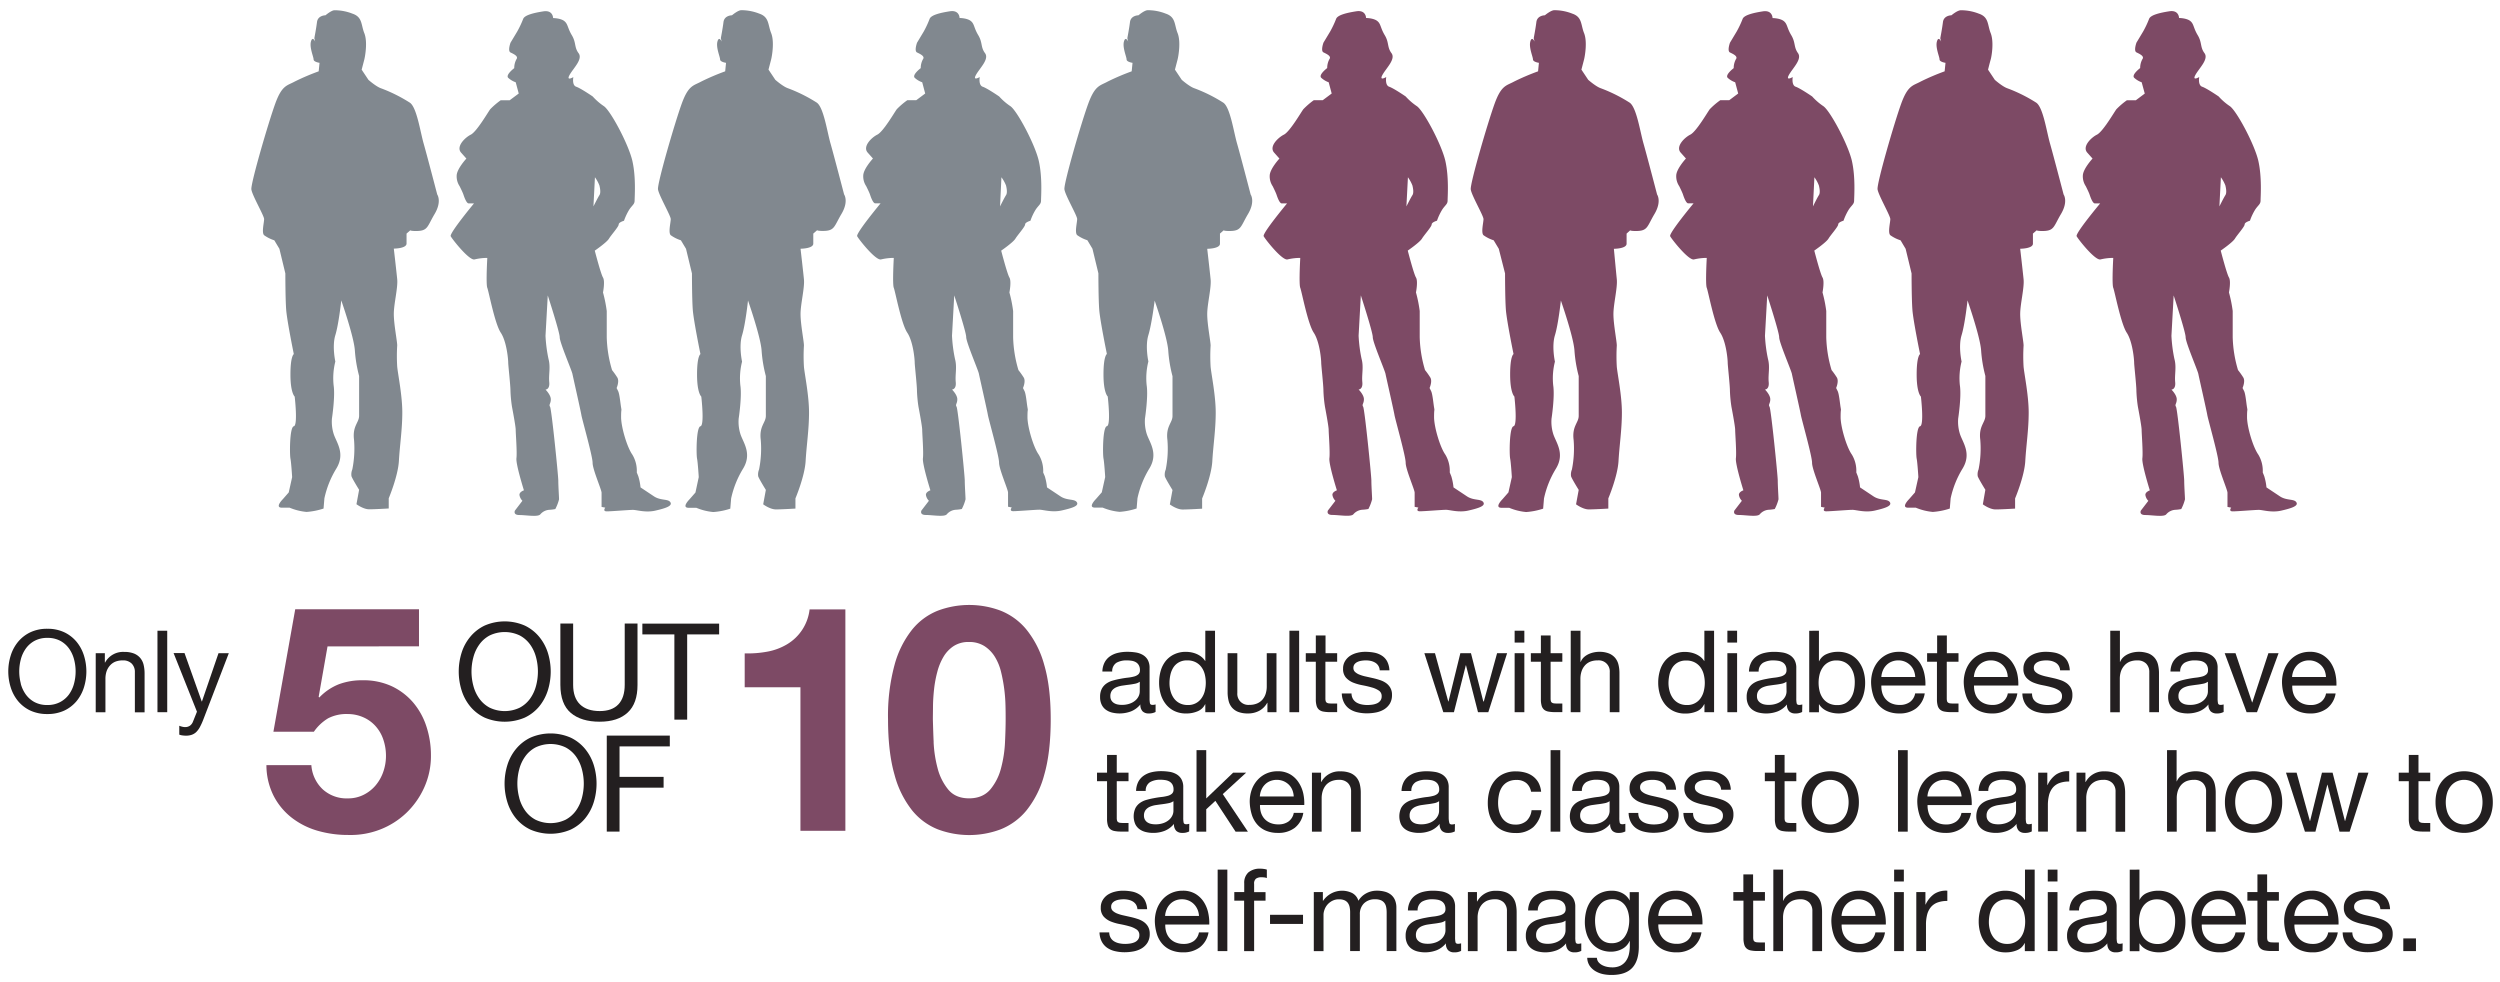
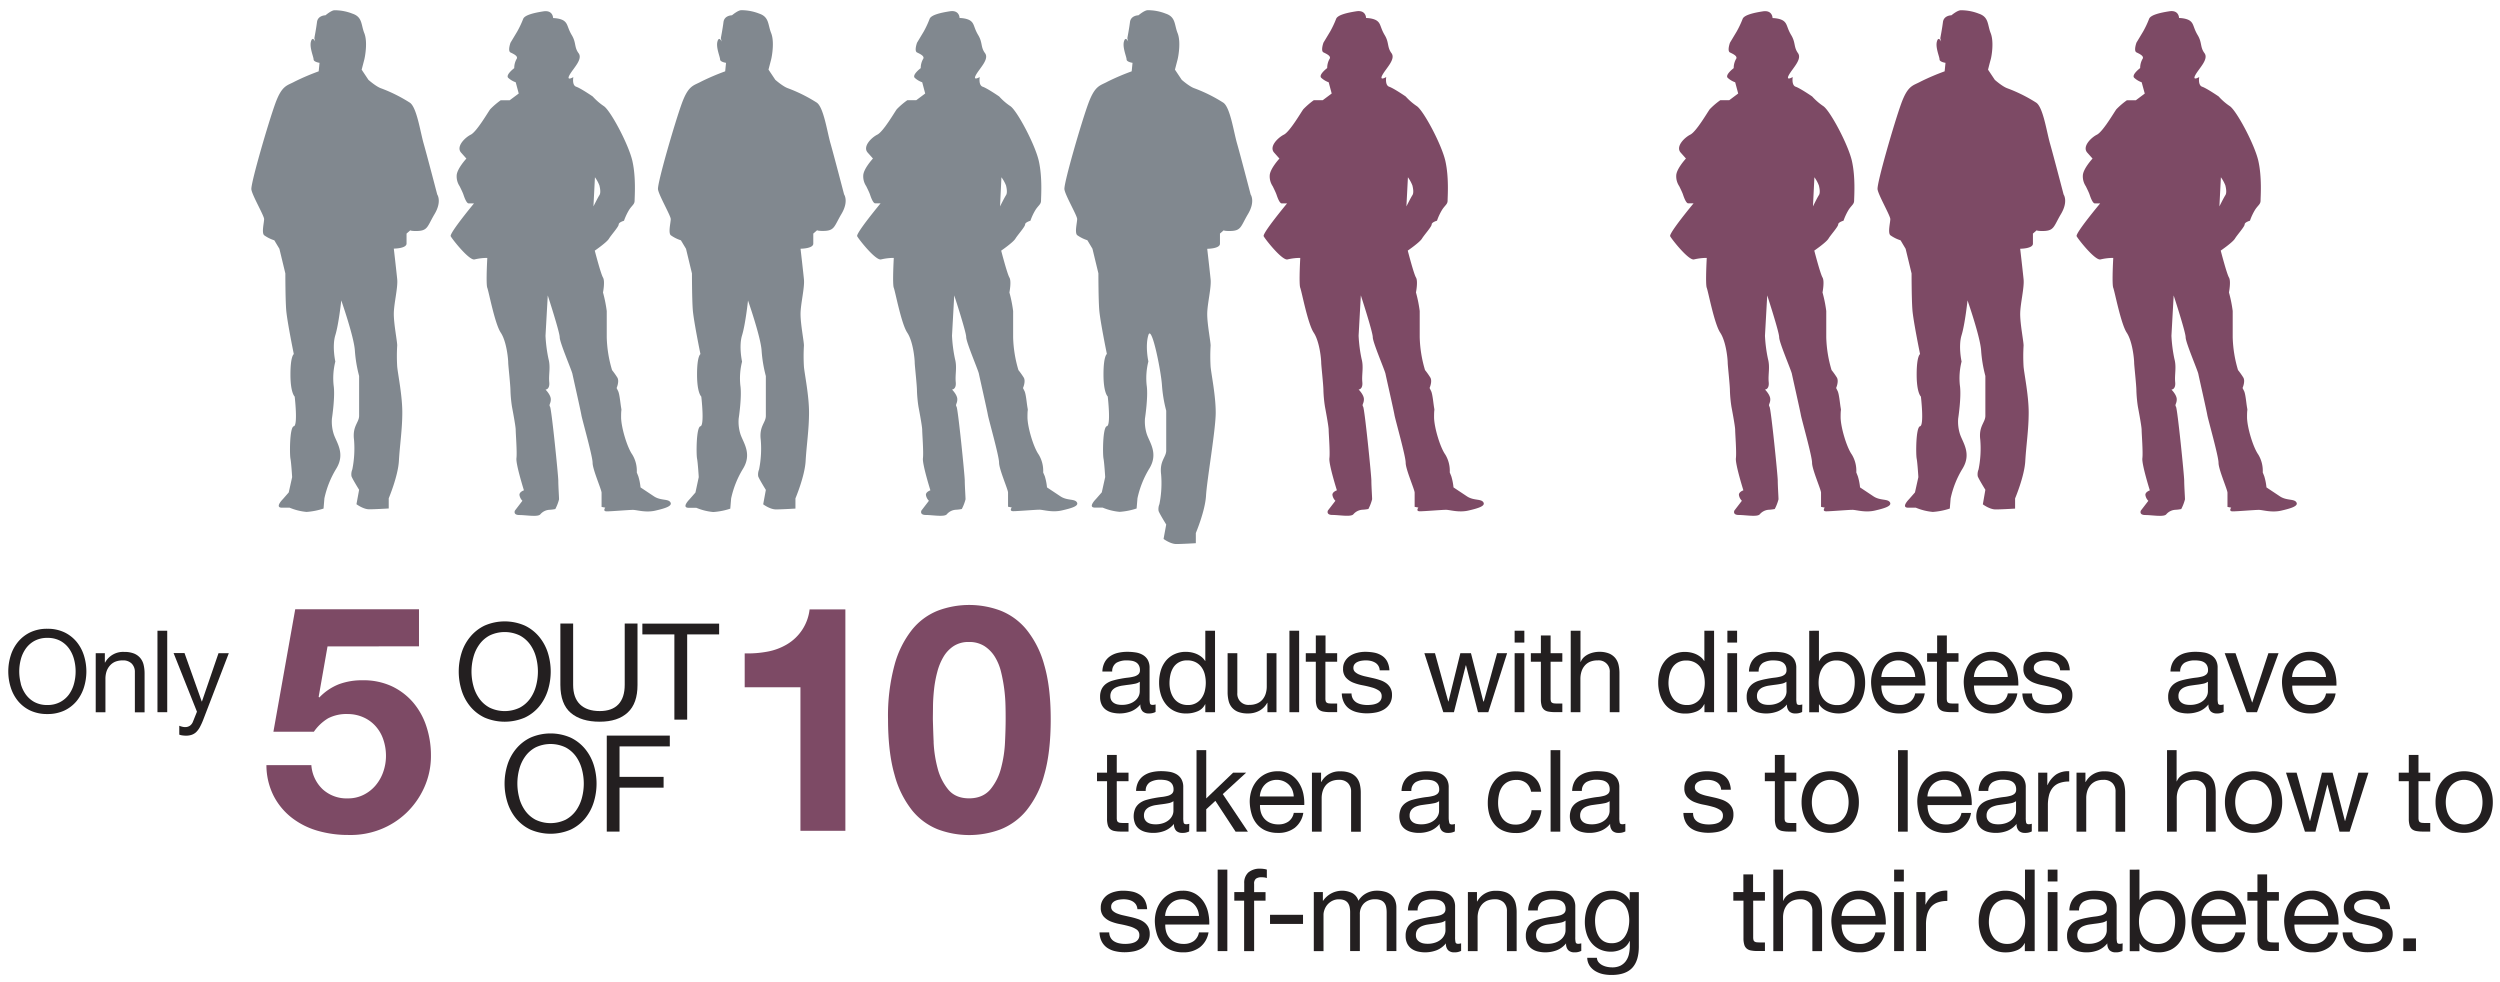
<svg xmlns="http://www.w3.org/2000/svg" id="Layer_1" data-name="Layer 1" viewBox="0 0 941.83 369.93">
  <defs>
    <style>.cls-1{fill:#81888f;}.cls-2{fill:#7d4a65;}.cls-3{fill:#231f20;}.cls-4{fill:none;}</style>
  </defs>
  <title>DMNC-5OutOf10</title>
  <path class="cls-1" d="M122.62,5.76s-2.88,0-3.2,2.56-1,6.07-1,6.07l.32,1.28s-1-2.24-1.6,0,1,5.76,1,6.72,2.24,1.28,2.24,1.28l-.32,3.2a87.49,87.49,0,0,0-9,3.84c-2.88,1.6-4.8,1.28-7.36,8.32s-9.28,30.07-9,32.31,4.8,9.92,4.8,11.2-1,5.11,0,6.07a13.68,13.68,0,0,0,3.84,1.92l1.92,3.2,2.24,9.28s0,9.6.32,13.75,2.87,16.64,2.87,16.64-1.27.64-1.27,7.68,1.6,8.32,1.6,8.32,1.27,10.87-.33,11.19-1.59,10.56-1.27,12.16.64,7,.64,7l-1.28,5.76-2.24,2.56s-3.2,3.19-.32,3.19h2.88a21.54,21.54,0,0,0,6.39,1.6,26.22,26.22,0,0,0,6.4-1.27l.32-3.84a35.9,35.9,0,0,1,4.48-11.2c3.52-5.76,0-9.92-1-13.12a15.43,15.43,0,0,1-.64-5.76s1.28-8.31.64-12.47a25.62,25.62,0,0,1,.64-9s-1.28-5.76,0-9.92,2.24-13.11,2.24-13.11,4.8,13.75,5.12,18.87a50.87,50.87,0,0,0,1.6,9.6v15c0,2.56-2.56,3.84-1.92,9a40.09,40.09,0,0,1-.64,11.2,4.82,4.82,0,0,0-.32,2.56c.32,1,2.88,5.12,2.88,5.12l-1,5.43s2.56,1.92,4.8,1.92,7.36-.31,7.36-.31v-3.84s3.51-8.32,3.83-14.08,1.28-11.84,1.28-18.24-1.6-14.07-1.92-17.27a65.23,65.23,0,0,1,0-8c0-1.6-1.28-8-1.28-11.84s1.6-9.91,1.28-13.11-1.28-11.52-1.28-11.52,4.8,0,4.8-1.92V88l2.28-2,.28-.25s-3.52,1.28,1,1.28,4.16-1.6,7-6.39,1-7.36,1-7.36-3.84-14.72-5.12-19.2-2.56-13.43-5.12-15.35a57.26,57.26,0,0,0-10.87-5.44c-1.92-.64-4.8-3.2-4.8-3.2l-2.56-3.84,1-3.84c.32-1.28,1.28-6.72,0-9.91s-.64-6.08-4.48-7.36a18.39,18.39,0,0,0-6.72-1.28C124.86,3.84,122.62,5.76,122.62,5.76Z" />
  <path class="cls-1" d="M252.57,189.24c-.85-1.4-3.66-.56-6.2-2.25l-5.06-3.37a21.39,21.39,0,0,0-.85-4.23L239.9,178a11.86,11.86,0,0,0-1.69-6.75c-2-2.82-4.22-10.42-4.22-14.08s.28-2,0-3.66-.57-5.07-1.13-6.19l-.56-1.13s1.12-2.53.28-3.94a31.1,31.1,0,0,0-2-2.82,46.88,46.88,0,0,1-2-12.38v-9.86a50.29,50.29,0,0,0-1.41-7s.84-4.22,0-5.63-3.1-10.13-3.1-10.13,4.51-3.1,5.35-4.51,3.66-4.5,3.66-5.35,2-1.4,2-1.4a21.62,21.62,0,0,1,2-4.23c1.13-1.68,2-2,2-3.37s.57-8.73-.84-14.93S230.05,41.72,227.51,40a22.92,22.92,0,0,1-4.22-3.66s-4.51-3.09-6.2-3.66S216,29.05,216,29.05s-2.82,1.69-1.41-.84,5.07-5.91,3.38-8.17-.85-3.94-2.53-6.75S214,9.06,212.59,7.94s-4.22-1.13-4.22-1.13,0-3.1-3.66-2.53-7,1.4-7.6,2.81a37,37,0,0,1-2.26,4.79l-2.53,4.22s-1.13,3.1,0,3.66,3.1,1.41,2.25,2.54a6.93,6.93,0,0,0-.84,3.37s-3.38,2.54-2.26,3.66A8.21,8.21,0,0,0,194.29,31l1.13,4.23L192,37.78h-3.38a27.83,27.83,0,0,0-3.94,3.38c-.85,1.12-5.07,8.44-7.32,9.57s-5.63,4.5-3.66,6.76l2,2.25s-3.66,3.94-3.66,6.48a6.67,6.67,0,0,0,1.12,3.94s1.13,2.25,1.41,3.09,1.13,3.38,2,3.38h2S169.23,87.89,169.8,89s7,9.29,9,8.73a21,21,0,0,1,4.78-.57s-.56,9.86,0,11.27,2.82,13.51,5.07,16.89,2.81,10.13,2.81,11.26.85,8.44.85,10.7a51,51,0,0,0,.56,5.91s1.41,7.32,1.41,8.73.56,8.44.28,10.7,2.82,12.1,2.82,12.1-1.69.56-1.69,1.69a3.91,3.91,0,0,0,1.12,2.25L194,192.34s-.85,1.69,1.69,1.69,7,.85,7.88-.28a4.84,4.84,0,0,1,3.38-1.69,15.29,15.29,0,0,0,2.25-.28,16.66,16.66,0,0,0,1.41-3.66c0-.85-.28-5.07-.28-7s-2.54-27-3.1-27.87.28-1.13.28-2.82-2-3.66-2-3.66,1.69,0,1.41-2.81.56-5.63-.28-8.73a53.87,53.87,0,0,1-1.13-8.73l.85-15.2s4.5,13.8,4.5,15.77,4.5,12.38,4.79,13.79,3.09,13.8,3.37,15.49,4.23,15.48,4.23,18,3.38,10.14,3.38,11.27v5.35l1.4.28s-1.12,1.4.57,1.4,8.44-.56,9.85-.56,4.79,1.13,8.45.28S253.41,190.65,252.57,189.24ZM224.13,66.78a13.43,13.43,0,0,1,1.69,3.09c.28,1.13.56,2.82,0,3.66s-2.25,4.23-2.25,4.23Z" />
  <path class="cls-1" d="M275.76,5.76s-2.88,0-3.2,2.56-1,6.07-1,6.07l.32,1.28s-1-2.24-1.6,0,1,5.76,1,6.72,2.24,1.28,2.24,1.28l-.32,3.2a88.31,88.31,0,0,0-9,3.84c-2.88,1.6-4.8,1.28-7.36,8.32s-9.27,30.07-8.95,32.31,4.8,9.92,4.8,11.2-1,5.11,0,6.07a13.66,13.66,0,0,0,3.83,1.92l1.92,3.2,2.24,9.28s0,9.6.32,13.75,2.88,16.64,2.88,16.64-1.28.64-1.28,7.68,1.6,8.32,1.6,8.32,1.28,10.87-.32,11.19-1.6,10.56-1.28,12.16.64,7,.64,7L262,185.55l-2.24,2.56s-3.2,3.19-.32,3.19h2.88a21.64,21.64,0,0,0,6.4,1.6,26.22,26.22,0,0,0,6.4-1.27l.32-3.84a35.9,35.9,0,0,1,4.48-11.2c3.52-5.76,0-9.92-1-13.12a15.43,15.43,0,0,1-.64-5.76s1.28-8.31.64-12.47a25.62,25.62,0,0,1,.64-9s-1.28-5.76,0-9.92,2.24-13.11,2.24-13.11,4.8,13.75,5.12,18.87a50.87,50.87,0,0,0,1.6,9.6v15c0,2.56-2.56,3.84-1.92,9a40.09,40.09,0,0,1-.64,11.2,4.82,4.82,0,0,0-.32,2.56c.32,1,2.88,5.12,2.88,5.12l-1,5.43s2.55,1.92,4.79,1.92,7.36-.31,7.36-.31v-3.84s3.52-8.32,3.84-14.08,1.28-11.84,1.28-18.24-1.6-14.07-1.92-17.27a65.23,65.23,0,0,1,0-8c0-1.6-1.28-8-1.28-11.84s1.6-9.91,1.28-13.11-1.28-11.52-1.28-11.52,4.8,0,4.8-1.92V88l2.28-2,.28-.25S305.51,87,310,87s4.16-1.6,7-6.39,1-7.36,1-7.36-3.84-14.72-5.12-19.2-2.56-13.43-5.12-15.35a57.32,57.32,0,0,0-10.88-5.44c-1.92-.64-4.8-3.2-4.8-3.2l-2.56-3.84,1-3.84c.32-1.28,1.28-6.72,0-9.91S289.83,6.4,286,5.12a18.39,18.39,0,0,0-6.72-1.28C278,3.84,275.76,5.76,275.76,5.76Z" />
  <path class="cls-1" d="M405.7,189.24c-.84-1.4-3.66-.56-6.19-2.25l-5.07-3.37a21.11,21.11,0,0,0-.84-4.23L393,178a11.86,11.86,0,0,0-1.69-6.75c-2-2.82-4.23-10.42-4.23-14.08s.29-2,0-3.66-.56-5.07-1.12-6.19l-.57-1.13s1.13-2.53.29-3.94a30.15,30.15,0,0,0-2-2.82,46.88,46.88,0,0,1-2-12.38v-9.86a50.6,50.6,0,0,0-1.4-7s.84-4.22,0-5.63-3.1-10.13-3.1-10.13,4.5-3.1,5.35-4.51,3.66-4.5,3.66-5.35,2-1.4,2-1.4a21,21,0,0,1,2-4.23c1.13-1.68,2-2,2-3.37s.56-8.73-.84-14.93S383.18,41.72,380.65,40a22.79,22.79,0,0,1-4.23-3.66s-4.5-3.09-6.19-3.66-1.13-3.66-1.13-3.66-2.81,1.69-1.4-.84,5.07-5.91,3.38-8.17-.85-3.94-2.54-6.75-1.41-4.23-2.81-5.35-4.23-1.13-4.23-1.13,0-3.1-3.66-2.53-7,1.4-7.6,2.81A36.87,36.87,0,0,1,348,11.88l-2.53,4.22s-1.13,3.1,0,3.66,3.09,1.41,2.25,2.54a6.87,6.87,0,0,0-.85,3.37s-3.38,2.54-2.25,3.66A8.21,8.21,0,0,0,347.43,31l1.12,4.23-3.38,2.53H341.8a28.34,28.34,0,0,0-3.95,3.38c-.84,1.12-5.06,8.44-7.32,9.57s-5.63,4.5-3.66,6.76l2,2.25s-3.66,3.94-3.66,6.48a6.67,6.67,0,0,0,1.12,3.94s1.13,2.25,1.41,3.09,1.13,3.38,2,3.38h2S322.37,87.89,322.93,89s7,9.29,9,8.73a21,21,0,0,1,4.79-.57s-.57,9.86,0,11.27,2.81,13.51,5.07,16.89,2.81,10.13,2.81,11.26.85,8.44.85,10.7a51,51,0,0,0,.56,5.91s1.41,7.32,1.41,8.73.56,8.44.28,10.7,2.81,12.1,2.81,12.1-1.69.56-1.69,1.69a3.9,3.9,0,0,0,1.13,2.25l-2.81,3.66s-.85,1.69,1.68,1.69,7,.85,7.89-.28a4.84,4.84,0,0,1,3.38-1.69,15.29,15.29,0,0,0,2.25-.28,16.66,16.66,0,0,0,1.41-3.66c0-.85-.29-5.07-.29-7s-2.53-27-3.09-27.87.28-1.13.28-2.82-2-3.66-2-3.66,1.69,0,1.41-2.81.56-5.63-.29-8.73a54.63,54.63,0,0,1-1.12-8.73l.84-15.2S364,125.06,364,127s4.5,12.38,4.78,13.79,3.1,13.8,3.38,15.49,4.22,15.48,4.22,18,3.38,10.14,3.38,11.27v5.35l1.41.28s-1.13,1.4.56,1.4,8.45-.56,9.86-.56,4.78,1.13,8.44.28S406.55,190.65,405.7,189.24ZM377.27,66.78A13.43,13.43,0,0,1,379,69.87c.28,1.13.56,2.82,0,3.66s-2.25,4.23-2.25,4.23Z" />
-   <path class="cls-1" d="M428.9,5.76s-2.88,0-3.2,2.56-1,6.07-1,6.07l.32,1.28s-1-2.24-1.6,0,1,5.76,1,6.72,2.24,1.28,2.24,1.28l-.32,3.2a88.31,88.31,0,0,0-9,3.84C414.5,32.31,412.58,32,410,39s-9.28,30.07-9,32.31,4.8,9.92,4.8,11.2-1,5.11,0,6.07a13.68,13.68,0,0,0,3.84,1.92l1.92,3.2,2.24,9.28s0,9.6.32,13.75,2.88,16.64,2.88,16.64-1.28.64-1.28,7.68,1.6,8.32,1.6,8.32,1.28,10.87-.32,11.19-1.6,10.56-1.28,12.16.64,7,.64,7l-1.28,5.76-2.24,2.56s-3.2,3.19-.32,3.19h2.88a21.64,21.64,0,0,0,6.4,1.6,26.22,26.22,0,0,0,6.4-1.27l.32-3.84a36,36,0,0,1,4.47-11.2c3.52-5.76,0-9.92-1-13.12a15.68,15.68,0,0,1-.64-5.76s1.28-8.31.64-12.47a25.62,25.62,0,0,1,.64-9s-1.27-5.76,0-9.92S435,113.25,435,113.25s4.8,13.75,5.12,18.87a50.87,50.87,0,0,0,1.6,9.6v15c0,2.56-2.56,3.84-1.92,9a40.09,40.09,0,0,1-.64,11.2,4.82,4.82,0,0,0-.32,2.56c.32,1,2.88,5.12,2.88,5.12l-1,5.43s2.56,1.92,4.8,1.92,7.36-.31,7.36-.31v-3.84s3.52-8.32,3.84-14.08S458,161.87,458,155.47s-1.6-14.07-1.92-17.27a65.23,65.23,0,0,1,0-8c0-1.6-1.28-8-1.28-11.84s1.6-9.91,1.28-13.11-1.28-11.52-1.28-11.52,4.8,0,4.8-1.92V88l2.27-2,.29-.25s-3.52,1.28,1,1.28,4.16-1.6,7-6.39,1-7.36,1-7.36-3.83-14.72-5.12-19.2-2.55-13.43-5.11-15.35A57.32,57.32,0,0,0,450,33.27c-1.92-.64-4.8-3.2-4.8-3.2l-2.56-3.84,1-3.84c.32-1.28,1.28-6.72,0-9.91S443,6.4,439.13,5.12a18.39,18.39,0,0,0-6.72-1.28C431.14,3.84,428.9,5.76,428.9,5.76Z" />
+   <path class="cls-1" d="M428.9,5.76s-2.88,0-3.2,2.56-1,6.07-1,6.07l.32,1.28s-1-2.24-1.6,0,1,5.76,1,6.72,2.24,1.28,2.24,1.28l-.32,3.2a88.31,88.31,0,0,0-9,3.84C414.5,32.31,412.58,32,410,39s-9.28,30.07-9,32.31,4.8,9.92,4.8,11.2-1,5.11,0,6.07a13.68,13.68,0,0,0,3.84,1.92l1.92,3.2,2.24,9.28s0,9.6.32,13.75,2.88,16.64,2.88,16.64-1.28.64-1.28,7.68,1.6,8.32,1.6,8.32,1.28,10.87-.32,11.19-1.6,10.56-1.28,12.16.64,7,.64,7l-1.28,5.76-2.24,2.56s-3.2,3.19-.32,3.19h2.88a21.64,21.64,0,0,0,6.4,1.6,26.22,26.22,0,0,0,6.4-1.27l.32-3.84a36,36,0,0,1,4.47-11.2c3.52-5.76,0-9.92-1-13.12a15.68,15.68,0,0,1-.64-5.76s1.28-8.31.64-12.47a25.62,25.62,0,0,1,.64-9s-1.27-5.76,0-9.92s4.8,13.75,5.12,18.87a50.87,50.87,0,0,0,1.6,9.6v15c0,2.56-2.56,3.84-1.92,9a40.09,40.09,0,0,1-.64,11.2,4.82,4.82,0,0,0-.32,2.56c.32,1,2.88,5.12,2.88,5.12l-1,5.43s2.56,1.92,4.8,1.92,7.36-.31,7.36-.31v-3.84s3.52-8.32,3.84-14.08S458,161.87,458,155.47s-1.6-14.07-1.92-17.27a65.23,65.23,0,0,1,0-8c0-1.6-1.28-8-1.28-11.84s1.6-9.91,1.28-13.11-1.28-11.52-1.28-11.52,4.8,0,4.8-1.92V88l2.27-2,.29-.25s-3.52,1.28,1,1.28,4.16-1.6,7-6.39,1-7.36,1-7.36-3.83-14.72-5.12-19.2-2.55-13.43-5.11-15.35A57.32,57.32,0,0,0,450,33.27c-1.92-.64-4.8-3.2-4.8-3.2l-2.56-3.84,1-3.84c.32-1.28,1.28-6.72,0-9.91S443,6.4,439.13,5.12a18.39,18.39,0,0,0-6.72-1.28C431.14,3.84,428.9,5.76,428.9,5.76Z" />
  <path class="cls-2" d="M558.84,189.24c-.84-1.4-3.66-.56-6.19-2.25l-5.07-3.37a21.11,21.11,0,0,0-.84-4.23l-.57-1.41a11.86,11.86,0,0,0-1.69-6.75c-2-2.82-4.22-10.42-4.22-14.08s.28-2,0-3.66-.56-5.07-1.13-6.19l-.56-1.13s1.13-2.53.28-3.94a29,29,0,0,0-2-2.82,46.88,46.88,0,0,1-2-12.38v-9.86a50.29,50.29,0,0,0-1.41-7s.85-4.22,0-5.63-3.09-10.13-3.09-10.13,4.5-3.1,5.35-4.51,3.66-4.5,3.66-5.35,2-1.4,2-1.4a21,21,0,0,1,2-4.23c1.12-1.68,2-2,2-3.37s.56-8.73-.85-14.93S536.32,41.72,533.78,40a22.92,22.92,0,0,1-4.22-3.66s-4.5-3.09-6.19-3.66-1.13-3.66-1.13-3.66-2.81,1.69-1.41-.84,5.07-5.91,3.38-8.17-.84-3.94-2.53-6.75-1.41-4.23-2.82-5.35-4.22-1.13-4.22-1.13,0-3.1-3.66-2.53-7,1.4-7.6,2.81a36.87,36.87,0,0,1-2.25,4.79l-2.54,4.22s-1.12,3.1,0,3.66,3.1,1.41,2.25,2.54a6.93,6.93,0,0,0-.84,3.37s-3.38,2.54-2.25,3.66A8.12,8.12,0,0,0,500.56,31l1.13,4.23-3.38,2.53h-3.38A28.41,28.41,0,0,0,491,41.16c-.84,1.12-5.07,8.44-7.32,9.57S478,55.23,480,57.49l2,2.25s-3.66,3.94-3.66,6.48a6.63,6.63,0,0,0,1.13,3.94s1.12,2.25,1.41,3.09,1.12,3.38,2,3.38h2S475.51,87.89,476.07,89s7,9.29,9,8.73a21,21,0,0,1,4.78-.57s-.56,9.86,0,11.27,2.82,13.51,5.07,16.89,2.82,10.13,2.82,11.26.84,8.44.84,10.7a50.1,50.1,0,0,0,.57,5.91s1.4,7.32,1.4,8.73.57,8.44.28,10.7,2.82,12.1,2.82,12.1-1.69.56-1.69,1.69a3.9,3.9,0,0,0,1.13,2.25l-2.82,3.66S499.44,194,502,194s7,.85,7.88-.28a4.87,4.87,0,0,1,3.38-1.69,15.29,15.29,0,0,0,2.26-.28,16.73,16.73,0,0,0,1.4-3.66c0-.85-.28-5.07-.28-7s-2.53-27-3.1-27.87.29-1.13.29-2.82-2-3.66-2-3.66,1.68,0,1.4-2.81.57-5.63-.28-8.73a54.63,54.63,0,0,1-1.12-8.73l.84-15.2s4.5,13.8,4.5,15.77,4.51,12.38,4.79,13.79,3.1,13.8,3.38,15.49,4.22,15.48,4.22,18,3.38,10.14,3.38,11.27v5.35l1.41.28s-1.13,1.4.56,1.4,8.45-.56,9.85-.56,4.79,1.13,8.45.28S559.69,190.65,558.84,189.24ZM530.41,66.78a13.84,13.84,0,0,1,1.69,3.09c.28,1.13.56,2.82,0,3.66s-2.26,4.23-2.26,4.23Z" />
-   <path class="cls-2" d="M582,5.76s-2.88,0-3.2,2.56-1,6.07-1,6.07l.32,1.28s-1-2.24-1.6,0,1,5.76,1,6.72,2.24,1.28,2.24,1.28l-.32,3.2a88.48,88.48,0,0,0-9,3.84c-2.88,1.6-4.8,1.28-7.36,8.32s-9.28,30.07-9,32.31,4.8,9.92,4.8,11.2-1,5.11,0,6.07a13.68,13.68,0,0,0,3.84,1.92l1.92,3.2L567,103s0,9.6.32,13.75,2.88,16.64,2.88,16.64-1.28.64-1.28,7.68,1.6,8.32,1.6,8.32,1.28,10.87-.32,11.19-1.6,10.56-1.28,12.16.64,7,.64,7l-1.28,5.76L566,188.11s-3.2,3.19-.32,3.19h2.88a21.64,21.64,0,0,0,6.39,1.6,26.22,26.22,0,0,0,6.4-1.27l.32-3.84a35.9,35.9,0,0,1,4.48-11.2c3.52-5.76,0-9.92-1-13.12a15.43,15.43,0,0,1-.64-5.76s1.28-8.31.64-12.47a25.62,25.62,0,0,1,.64-9s-1.28-5.76,0-9.92,2.24-13.11,2.24-13.11,4.8,13.75,5.12,18.87a50.87,50.87,0,0,0,1.6,9.6v15c0,2.56-2.56,3.84-1.92,9a40.09,40.09,0,0,1-.64,11.2,4.82,4.82,0,0,0-.32,2.56c.32,1,2.88,5.12,2.88,5.12l-1,5.43s2.56,1.92,4.8,1.92,7.36-.31,7.36-.31v-3.84s3.52-8.32,3.84-14.08,1.27-11.84,1.27-18.24-1.6-14.07-1.92-17.27a67.33,67.33,0,0,1,0-8c0-1.6-1.27-8-1.27-11.84s1.59-9.91,1.27-13.11S608,93.73,608,93.73s4.79,0,4.79-1.92V88L615,86l.28-.25s-3.52,1.28,1,1.28,4.16-1.6,7-6.39,1-7.36,1-7.36-3.84-14.72-5.12-19.2S616.58,40.63,614,38.71a57.26,57.26,0,0,0-10.87-5.44c-1.92-.64-4.8-3.2-4.8-3.2l-2.56-3.84,1-3.84c.32-1.28,1.28-6.72,0-9.91s-.64-6.08-4.48-7.36a18.39,18.39,0,0,0-6.72-1.28C584.27,3.84,582,5.76,582,5.76Z" />
  <path class="cls-2" d="M712,189.24c-.85-1.4-3.66-.56-6.2-2.25l-5.06-3.37a21.39,21.39,0,0,0-.85-4.23l-.56-1.41a11.86,11.86,0,0,0-1.69-6.75c-2-2.82-4.22-10.42-4.22-14.08s.28-2,0-3.66-.57-5.07-1.13-6.19l-.56-1.13s1.12-2.53.28-3.94a31.1,31.1,0,0,0-2-2.82,46.88,46.88,0,0,1-2-12.38v-9.86a50.29,50.29,0,0,0-1.41-7s.84-4.22,0-5.63-3.1-10.13-3.1-10.13,4.51-3.1,5.35-4.51,3.66-4.5,3.66-5.35,2-1.4,2-1.4a21.62,21.62,0,0,1,2-4.23c1.13-1.68,2-2,2-3.37s.57-8.73-.84-14.93S689.46,41.72,686.92,40a22.92,22.92,0,0,1-4.22-3.66s-4.51-3.09-6.19-3.66-1.13-3.66-1.13-3.66-2.82,1.69-1.41-.84S679,22.3,677.35,20s-.84-3.94-2.53-6.75S673.41,9.06,672,7.94s-4.22-1.13-4.22-1.13,0-3.1-3.66-2.53-7,1.4-7.6,2.81a37,37,0,0,1-2.26,4.79l-2.53,4.22s-1.13,3.1,0,3.66,3.1,1.41,2.25,2.54a6.93,6.93,0,0,0-.84,3.37s-3.38,2.54-2.25,3.66A8.12,8.12,0,0,0,653.7,31l1.13,4.23-3.38,2.53h-3.38a27.83,27.83,0,0,0-3.94,3.38c-.85,1.12-5.07,8.44-7.32,9.57s-5.63,4.5-3.66,6.76l2,2.25s-3.66,3.94-3.66,6.48a6.63,6.63,0,0,0,1.13,3.94s1.12,2.25,1.4,3.09,1.13,3.38,2,3.38h2S628.64,87.89,629.21,89s7,9.29,9,8.73a21,21,0,0,1,4.78-.57s-.56,9.86,0,11.27,2.82,13.51,5.07,16.89,2.82,10.13,2.82,11.26.84,8.44.84,10.7a51,51,0,0,0,.56,5.91s1.41,7.32,1.41,8.73.56,8.44.28,10.7,2.82,12.1,2.82,12.1-1.69.56-1.69,1.69a3.91,3.91,0,0,0,1.12,2.25l-2.81,3.66s-.85,1.69,1.69,1.69,7,.85,7.88-.28a4.86,4.86,0,0,1,3.38-1.69,15.29,15.29,0,0,0,2.25-.28,16.66,16.66,0,0,0,1.41-3.66c0-.85-.28-5.07-.28-7s-2.54-27-3.1-27.87.28-1.13.28-2.82-2-3.66-2-3.66,1.69,0,1.41-2.81.56-5.63-.28-8.73a53.87,53.87,0,0,1-1.13-8.73l.85-15.2s4.5,13.8,4.5,15.77,4.51,12.38,4.79,13.79,3.09,13.8,3.38,15.49,4.22,15.48,4.22,18,3.38,10.14,3.38,11.27v5.35l1.4.28s-1.12,1.4.57,1.4,8.44-.56,9.85-.56,4.79,1.13,8.45.28S712.82,190.65,712,189.24ZM683.54,66.78a13.43,13.43,0,0,1,1.69,3.09c.28,1.13.57,2.82,0,3.66S683,77.76,683,77.76Z" />
  <path class="cls-2" d="M735.17,5.76s-2.88,0-3.2,2.56-1,6.07-1,6.07l.32,1.28s-1-2.24-1.6,0,1,5.76,1,6.72,2.24,1.28,2.24,1.28l-.32,3.2a88.31,88.31,0,0,0-9,3.84c-2.88,1.6-4.8,1.28-7.36,8.32S707,69.1,707.34,71.34s4.8,9.92,4.8,11.2-1,5.11,0,6.07A13.68,13.68,0,0,0,716,90.53l1.91,3.2,2.24,9.28s0,9.6.32,13.75,2.88,16.64,2.88,16.64-1.28.64-1.28,7.68,1.6,8.32,1.6,8.32,1.28,10.87-.32,11.19-1.6,10.56-1.28,12.16.64,7,.64,7l-1.28,5.76-2.24,2.56s-3.19,3.19-.32,3.19h2.88a21.64,21.64,0,0,0,6.4,1.6,26.22,26.22,0,0,0,6.4-1.27l.32-3.84a35.9,35.9,0,0,1,4.48-11.2c3.52-5.76,0-9.92-1-13.12a15.43,15.43,0,0,1-.64-5.76s1.28-8.31.64-12.47a25.62,25.62,0,0,1,.64-9s-1.28-5.76,0-9.92,2.24-13.11,2.24-13.11,4.8,13.75,5.12,18.87a50.87,50.87,0,0,0,1.6,9.6v15c0,2.56-2.56,3.84-1.92,9a40.09,40.09,0,0,1-.64,11.2,4.82,4.82,0,0,0-.32,2.56c.32,1,2.88,5.12,2.88,5.12L747,190s2.55,1.92,4.79,1.92,7.36-.31,7.36-.31v-3.84s3.52-8.32,3.84-14.08,1.28-11.84,1.28-18.24-1.6-14.07-1.92-17.27a65.23,65.23,0,0,1,0-8c0-1.6-1.28-8-1.28-11.84s1.6-9.91,1.28-13.11-1.28-11.52-1.28-11.52,4.8,0,4.8-1.92V88l2.28-2,.28-.25s-3.52,1.28,1,1.28,4.16-1.6,7-6.39,1-7.36,1-7.36-3.84-14.72-5.12-19.2-2.56-13.43-5.12-15.35a57.32,57.32,0,0,0-10.88-5.44c-1.92-.64-4.79-3.2-4.79-3.2l-2.56-3.84s.63-2.56,1-3.84,1.27-6.72,0-9.91-.64-6.08-4.48-7.36a18.39,18.39,0,0,0-6.72-1.28C737.41,3.84,735.17,5.76,735.17,5.76Z" />
  <path class="cls-2" d="M865.12,189.24c-.85-1.4-3.66-.56-6.2-2.25l-5.07-3.37a21.11,21.11,0,0,0-.84-4.23l-.56-1.41a11.86,11.86,0,0,0-1.69-6.75c-2-2.82-4.23-10.42-4.23-14.08s.29-2,0-3.66-.56-5.07-1.12-6.19l-.57-1.13s1.13-2.53.29-3.94a31.1,31.1,0,0,0-2-2.82,46.88,46.88,0,0,1-2-12.38v-9.86a50.29,50.29,0,0,0-1.41-7s.84-4.22,0-5.63-3.1-10.13-3.1-10.13,4.51-3.1,5.35-4.51,3.66-4.5,3.66-5.35,2-1.4,2-1.4a21,21,0,0,1,2-4.23c1.13-1.68,2-2,2-3.37s.56-8.73-.84-14.93S842.59,41.72,840.06,40a22.51,22.51,0,0,1-4.22-3.66s-4.51-3.09-6.2-3.66-1.12-3.66-1.12-3.66-2.82,1.69-1.41-.84,5.07-5.91,3.38-8.17-.85-3.94-2.54-6.75-1.41-4.23-2.81-5.35-4.23-1.13-4.23-1.13,0-3.1-3.66-2.53-7,1.4-7.6,2.81a35.6,35.6,0,0,1-2.25,4.79l-2.53,4.22s-1.13,3.1,0,3.66,3.09,1.41,2.25,2.54a6.87,6.87,0,0,0-.85,3.37s-3.37,2.54-2.25,3.66A8.21,8.21,0,0,0,806.84,31L808,35.25l-3.37,2.53h-3.38a27.83,27.83,0,0,0-3.94,3.38c-.85,1.12-5.07,8.44-7.32,9.57s-5.64,4.5-3.66,6.76l2,2.25s-3.66,3.94-3.66,6.48a6.67,6.67,0,0,0,1.12,3.94s1.13,2.25,1.41,3.09,1.13,3.38,2,3.38h2S781.78,87.89,782.34,89s7,9.29,9,8.73a21,21,0,0,1,4.79-.57s-.56,9.86,0,11.27S799,122,801.21,125.34,804,135.47,804,136.6s.85,8.44.85,10.7a51,51,0,0,0,.56,5.91s1.41,7.32,1.41,8.73.56,8.44.28,10.7,2.81,12.1,2.81,12.1-1.68.56-1.68,1.69a3.91,3.91,0,0,0,1.12,2.25l-2.81,3.66s-.85,1.69,1.69,1.69,7,.85,7.88-.28a4.84,4.84,0,0,1,3.38-1.69,15.29,15.29,0,0,0,2.25-.28,16.66,16.66,0,0,0,1.41-3.66c0-.85-.29-5.07-.29-7s-2.53-27-3.09-27.87.28-1.13.28-2.82-2-3.66-2-3.66,1.69,0,1.41-2.81.56-5.63-.29-8.73a54.63,54.63,0,0,1-1.12-8.73l.84-15.2s4.51,13.8,4.51,15.77,4.5,12.38,4.78,13.79,3.1,13.8,3.38,15.49,4.23,15.48,4.23,18,3.37,10.14,3.37,11.27v5.35l1.41.28s-1.12,1.4.57,1.4,8.44-.56,9.85-.56,4.78,1.13,8.44.28S866,190.65,865.12,189.24ZM836.68,66.78a13.43,13.43,0,0,1,1.69,3.09c.28,1.13.56,2.82,0,3.66s-2.25,4.23-2.25,4.23Z" />
  <path class="cls-2" d="M123.39,243.53l-3.34,19,.24.24a20.81,20.81,0,0,1,7.39-5,24.94,24.94,0,0,1,8.94-1.49,25.3,25.3,0,0,1,11,2.26,24.18,24.18,0,0,1,8,6.08,26.63,26.63,0,0,1,5,9,34.66,34.66,0,0,1,1.73,11,28.78,28.78,0,0,1-2.51,12,30.51,30.51,0,0,1-6.73,9.6,30,30,0,0,1-9.84,6.26,30.65,30.65,0,0,1-11.92,2.08A41.26,41.26,0,0,1,119.75,313a29,29,0,0,1-9.84-4.94,24.88,24.88,0,0,1-6.85-8.29,25.74,25.74,0,0,1-2.69-11.51H117.3a13.81,13.81,0,0,0,4.3,9.12,13.34,13.34,0,0,0,9.42,3.4,13,13,0,0,0,6-1.37,14.14,14.14,0,0,0,4.53-3.58,16,16,0,0,0,2.86-5.12,18.18,18.18,0,0,0,1-6,19,19,0,0,0-1-6.08,14.32,14.32,0,0,0-2.86-5,13.35,13.35,0,0,0-4.53-3.34A14.5,14.5,0,0,0,131,269a15,15,0,0,0-7.39,1.61,17.4,17.4,0,0,0-5.37,5.07H103l8.22-46.14h46.63v13.95Z" />
  <path class="cls-2" d="M301.55,313V258.91h-21V246.15a40.43,40.43,0,0,0,8.52-.65,22.37,22.37,0,0,0,7.4-2.75A17.6,17.6,0,0,0,305,229.58h13.48V313Z" />
  <path class="cls-2" d="M337,250.5a36.74,36.74,0,0,1,6.62-13.29,23.73,23.73,0,0,1,9.71-7.16,33.63,33.63,0,0,1,23.61,0,24.13,24.13,0,0,1,9.78,7.16,36.31,36.31,0,0,1,6.68,13.29q2.44,8.29,2.44,20.45,0,12.53-2.44,20.93a36.29,36.29,0,0,1-6.68,13.41,24.13,24.13,0,0,1-9.78,7.16,33.63,33.63,0,0,1-23.61,0,23.73,23.73,0,0,1-9.71-7.16A36.71,36.71,0,0,1,337,291.88q-2.44-8.42-2.45-20.93A73.26,73.26,0,0,1,337,250.5Zm14.72,29.1a46.63,46.63,0,0,0,1.49,9.77,20.93,20.93,0,0,0,4,8.05q2.75,3.34,7.87,3.34t8-3.34a20.46,20.46,0,0,0,4.05-8.05,46,46,0,0,0,1.49-9.77q.24-5.07.24-8.65c0-1.43,0-3.16-.06-5.18a59.21,59.21,0,0,0-1.67-12.64,19.7,19.7,0,0,0-2.32-5.67,12.82,12.82,0,0,0-3.94-4.05,10.53,10.53,0,0,0-5.84-1.55,10.21,10.21,0,0,0-5.78,1.55,12.36,12.36,0,0,0-3.82,4.05,21.89,21.89,0,0,0-2.32,5.67,43.46,43.46,0,0,0-1.2,6.38q-.36,3.21-.42,6.26c0,2-.05,3.75-.05,5.18C351.51,273.34,351.58,276.22,351.74,279.6Z" />
  <path class="cls-3" d="M173.91,245.88a17.63,17.63,0,0,1,3.27-6,15.91,15.91,0,0,1,5.41-4.21,18.94,18.94,0,0,1,15.1,0,15.94,15.94,0,0,1,5.42,4.21,18,18,0,0,1,3.27,6,23.77,23.77,0,0,1,0,14.23,18.11,18.11,0,0,1-3.27,6.06,15.74,15.74,0,0,1-5.42,4.18,19.28,19.28,0,0,1-15.1,0,15.71,15.71,0,0,1-5.41-4.18,17.76,17.76,0,0,1-3.27-6.06,23.77,23.77,0,0,1,0-14.23Zm4.43,12.51a14.52,14.52,0,0,0,2.23,4.79,11.31,11.31,0,0,0,3.9,3.42,13.11,13.11,0,0,0,11.34,0,11.44,11.44,0,0,0,3.91-3.42,14.7,14.7,0,0,0,2.22-4.79,20.85,20.85,0,0,0,0-10.79,14.55,14.55,0,0,0-2.22-4.78,11.44,11.44,0,0,0-3.91-3.42,13.11,13.11,0,0,0-11.34,0,11.31,11.31,0,0,0-3.9,3.42,14.37,14.37,0,0,0-2.23,4.78,20.85,20.85,0,0,0,0,10.79Z" />
  <path class="cls-3" d="M236.49,268.42q-3.7,3.46-10.54,3.47-7,0-10.91-3.32T211.11,258v-23.1h4.81V258q0,4.86,2.59,7.37t7.44,2.51c3.08,0,5.41-.84,7-2.51s2.4-4.13,2.4-7.37v-23.1h4.82V258Q240.19,265,236.49,268.42Z" />
  <path class="cls-3" d="M242,239v-4.06h28.92V239H258.88v32.11h-4.82V239Z" />
  <path class="cls-3" d="M191.18,288.09a17.8,17.8,0,0,1,3.27-6,15.94,15.94,0,0,1,5.42-4.21,18.91,18.91,0,0,1,15.09,0,15.94,15.94,0,0,1,5.42,4.21,18,18,0,0,1,3.27,6,23.77,23.77,0,0,1,0,14.23,18.11,18.11,0,0,1-3.27,6.06,15.74,15.74,0,0,1-5.42,4.18,19.25,19.25,0,0,1-15.09,0,15.74,15.74,0,0,1-5.42-4.18,17.94,17.94,0,0,1-3.27-6.06,23.77,23.77,0,0,1,0-14.23Zm4.43,12.51a14.72,14.72,0,0,0,2.23,4.79,11.31,11.31,0,0,0,3.9,3.42,13.13,13.13,0,0,0,11.35,0,11.5,11.5,0,0,0,3.9-3.42,14.93,14.93,0,0,0,2.23-4.79,20.85,20.85,0,0,0,0-10.79A14.78,14.78,0,0,0,217,285a11.5,11.5,0,0,0-3.9-3.42,13.13,13.13,0,0,0-11.35,0,11.31,11.31,0,0,0-3.9,3.42,14.57,14.57,0,0,0-2.23,4.78,20.85,20.85,0,0,0,0,10.79Z" />
  <path class="cls-3" d="M252.34,277.12v4.06H233.4v11.5H250v4.05H233.4v16.56h-4.81V277.12Z" />
  <path class="cls-3" d="M435.34,268.22a5.22,5.22,0,0,1-2.63.56,3.12,3.12,0,0,1-2.25-.79,3.47,3.47,0,0,1-.84-2.61,8.72,8.72,0,0,1-3.51,2.61,12.2,12.2,0,0,1-7.18.45,6.63,6.63,0,0,1-2.34-1.08,5.1,5.1,0,0,1-1.57-1.91,6.4,6.4,0,0,1-.58-2.86,6.57,6.57,0,0,1,.64-3.1,5.64,5.64,0,0,1,1.7-1.95,7.89,7.89,0,0,1,2.41-1.14,27.91,27.91,0,0,1,2.77-.65c1-.2,2-.35,2.86-.45a15.38,15.38,0,0,0,2.39-.43,3.85,3.85,0,0,0,1.63-.82,2,2,0,0,0,.61-1.57,3.65,3.65,0,0,0-.46-1.93,3,3,0,0,0-1.16-1.12,4.5,4.5,0,0,0-1.59-.51,11.51,11.51,0,0,0-1.74-.13,7.69,7.69,0,0,0-3.87.88A3.76,3.76,0,0,0,419,253H415.3a7.83,7.83,0,0,1,.86-3.48,6.44,6.44,0,0,1,2.06-2.3,8.63,8.63,0,0,1,2.95-1.27,15.39,15.39,0,0,1,3.55-.39,19.83,19.83,0,0,1,3,.22,7.61,7.61,0,0,1,2.69.88,5.16,5.16,0,0,1,1.94,1.86,6,6,0,0,1,.73,3.13v11.42a8.55,8.55,0,0,0,.15,1.89c.1.4.43.6,1,.6a4.3,4.3,0,0,0,1.12-.18Zm-5.94-11.39a4.66,4.66,0,0,1-1.8.75c-.75.15-1.53.28-2.35.38s-1.64.22-2.47.34a9.5,9.5,0,0,0-2.24.62,4.2,4.2,0,0,0-1.61,1.22,3.44,3.44,0,0,0-.62,2.16,3,3,0,0,0,.36,1.52,3.07,3.07,0,0,0,.95,1,4.09,4.09,0,0,0,1.35.56,7.86,7.86,0,0,0,1.64.17,8.63,8.63,0,0,0,3.09-.5,6.33,6.33,0,0,0,2.11-1.24A4.91,4.91,0,0,0,429,262.2a4.26,4.26,0,0,0,.38-1.65Z" />
  <path class="cls-3" d="M454.08,268.31v-3H454a5.36,5.36,0,0,1-2.84,2.66,10.75,10.75,0,0,1-4.26.82,10,10,0,0,1-4.49-.94,9.16,9.16,0,0,1-3.18-2.54,10.94,10.94,0,0,1-1.92-3.7,15.14,15.14,0,0,1-.64-4.47,15.83,15.83,0,0,1,.62-4.47,10.7,10.7,0,0,1,1.89-3.68,9,9,0,0,1,3.19-2.49,10,10,0,0,1,4.45-.93,11.36,11.36,0,0,1,1.85.17,10,10,0,0,1,2,.58,8.34,8.34,0,0,1,1.87,1.08A5.9,5.9,0,0,1,454,249h.08V237.61h3.66v30.7ZM441,260.42a8.23,8.23,0,0,0,1.24,2.64,6.11,6.11,0,0,0,2.15,1.85,6.54,6.54,0,0,0,3.08.69,6,6,0,0,0,5.24-2.65,8,8,0,0,0,1.19-2.68,13.13,13.13,0,0,0,.36-3.06,13.27,13.27,0,0,0-.38-3.16,7.84,7.84,0,0,0-1.23-2.68,6.16,6.16,0,0,0-2.17-1.87,6.73,6.73,0,0,0-3.23-.71,6.19,6.19,0,0,0-3.13.73,5.82,5.82,0,0,0-2.07,1.93,8.64,8.64,0,0,0-1.12,2.75,14.7,14.7,0,0,0-.34,3.19A11.07,11.07,0,0,0,441,260.42Z" />
  <path class="cls-3" d="M477.48,268.31v-3.53h-.09a7.36,7.36,0,0,1-3,3,8.8,8.8,0,0,1-4.25,1,9.93,9.93,0,0,1-3.66-.58,5.91,5.91,0,0,1-2.36-1.65,6.11,6.11,0,0,1-1.27-2.56,13.47,13.47,0,0,1-.37-3.29V246.08h3.66v15a4.15,4.15,0,0,0,4.51,4.47,7.3,7.3,0,0,0,2.9-.52,5.45,5.45,0,0,0,2.05-1.46,6.35,6.35,0,0,0,1.22-2.21,9.11,9.11,0,0,0,.41-2.78V246.08h3.66v22.23Z" />
  <path class="cls-3" d="M489.43,237.61v30.7h-3.66v-30.7Z" />
  <path class="cls-3" d="M503.75,246.08v3.22h-4.43v13.81a3.63,3.63,0,0,0,.11,1,1,1,0,0,0,.4.6,1.81,1.81,0,0,0,.84.28,13.21,13.21,0,0,0,1.4.06h1.68v3.23H501a13.08,13.08,0,0,1-2.43-.2,3.49,3.49,0,0,1-1.63-.7,3.06,3.06,0,0,1-.93-1.47,8.45,8.45,0,0,1-.3-2.49V249.3h-3.78v-3.22h3.78v-6.67h3.66v6.67Z" />
  <path class="cls-3" d="M509.72,263.34a4,4,0,0,0,1.36,1.34,6.26,6.26,0,0,0,1.89.7,10.37,10.37,0,0,0,2.17.22,12.75,12.75,0,0,0,1.81-.13,6.74,6.74,0,0,0,1.74-.47,3.28,3.28,0,0,0,1.31-1,2.67,2.67,0,0,0,.52-1.7,2.43,2.43,0,0,0-1.08-2.15,8.94,8.94,0,0,0-2.69-1.18c-1.07-.31-2.24-.58-3.5-.82a18.11,18.11,0,0,1-3.5-1,7.35,7.35,0,0,1-2.69-1.87,4.86,4.86,0,0,1-1.08-3.36,5.24,5.24,0,0,1,.76-2.88,6.23,6.23,0,0,1,1.93-2,8.85,8.85,0,0,1,2.67-1.11,12,12,0,0,1,2.94-.37,18.1,18.1,0,0,1,3.49.32,8.08,8.08,0,0,1,2.81,1.12,5.81,5.81,0,0,1,2,2.15,8.23,8.23,0,0,1,.86,3.38h-3.66A3.51,3.51,0,0,0,518,249.6a5.79,5.79,0,0,0-1.61-.62,8.25,8.25,0,0,0-1.79-.19,10.37,10.37,0,0,0-1.65.13,5.24,5.24,0,0,0-1.53.45,3,3,0,0,0-1.12.86,2.2,2.2,0,0,0-.43,1.39,2,2,0,0,0,.67,1.57,5.33,5.33,0,0,0,1.7,1,14.52,14.52,0,0,0,2.32.68l2.58.58a26.66,26.66,0,0,1,2.69.74,8.63,8.63,0,0,1,2.32,1.13,5.59,5.59,0,0,1,1.63,1.79,5.21,5.21,0,0,1,.63,2.66,6.2,6.2,0,0,1-.84,3.36,6.62,6.62,0,0,1-2.19,2.15,9.42,9.42,0,0,1-3.06,1.14,18.39,18.39,0,0,1-3.37.32,15.59,15.59,0,0,1-3.53-.39,8.63,8.63,0,0,1-3-1.26,6.54,6.54,0,0,1-2.06-2.33,8,8,0,0,1-.86-3.5h3.66A4.06,4.06,0,0,0,509.72,263.34Z" />
  <path class="cls-3" d="M556.81,268.31l-4.52-17.67h-.08l-4.47,17.67h-4l-7.14-22.23h4l5,18.19h.09l4.47-18.19h4l4.65,18.19H559l5-18.19h3.78l-7.09,22.23Z" />
  <path class="cls-3" d="M570.61,242.08v-4.47h3.66v4.47Zm3.66,4v22.23h-3.66V246.08Z" />
  <path class="cls-3" d="M588.58,246.08v3.22h-4.42v13.81a4.11,4.11,0,0,0,.1,1,1,1,0,0,0,.41.6,1.81,1.81,0,0,0,.84.28,13.08,13.08,0,0,0,1.4.06h1.67v3.23h-2.79a12.93,12.93,0,0,1-2.43-.2,3.49,3.49,0,0,1-1.63-.7,3.06,3.06,0,0,1-.93-1.47,8.45,8.45,0,0,1-.3-2.49V249.3h-3.78v-3.22h3.78v-6.67h3.66v6.67Z" />
  <path class="cls-3" d="M595.42,237.61v11.74h.09a4.92,4.92,0,0,1,1.2-1.75,7,7,0,0,1,1.74-1.16,9,9,0,0,1,2-.66,9.87,9.87,0,0,1,2-.22,9.64,9.64,0,0,1,3.65.6,6,6,0,0,1,2.37,1.68,6.22,6.22,0,0,1,1.26,2.56,13.41,13.41,0,0,1,.37,3.29v14.62h-3.65V253.26a4.16,4.16,0,0,0-4.52-4.47,7.48,7.48,0,0,0-2.9.51,5.44,5.44,0,0,0-2,1.46,6.26,6.26,0,0,0-1.23,2.22,9,9,0,0,0-.41,2.77v12.56h-3.65v-30.7Z" />
  <path class="cls-3" d="M642.12,268.31v-3H642A5.34,5.34,0,0,1,639.2,268a10.75,10.75,0,0,1-4.26.82,10,10,0,0,1-4.49-.94,9.28,9.28,0,0,1-3.19-2.54,11.1,11.1,0,0,1-1.91-3.7,15.14,15.14,0,0,1-.65-4.47,15.48,15.48,0,0,1,.63-4.47,10.36,10.36,0,0,1,1.89-3.68,9.09,9.09,0,0,1,3.18-2.49,10.08,10.08,0,0,1,4.45-.93,11.26,11.26,0,0,1,1.85.17,9.88,9.88,0,0,1,2,.58,8.56,8.56,0,0,1,1.87,1.08A5.87,5.87,0,0,1,642,249h.09V237.61h3.66v30.7ZM629,260.42a8.25,8.25,0,0,0,1.25,2.64,6.11,6.11,0,0,0,2.15,1.85,6.5,6.5,0,0,0,3.07.69A6,6,0,0,0,640.7,263a7.93,7.93,0,0,0,1.18-2.68,12.62,12.62,0,0,0,.37-3.06,12.78,12.78,0,0,0-.39-3.16,7.83,7.83,0,0,0-1.22-2.68,6.19,6.19,0,0,0-2.18-1.87,6.66,6.66,0,0,0-3.22-.71,6.26,6.26,0,0,0-3.14.73,5.79,5.79,0,0,0-2.06,1.93,8.42,8.42,0,0,0-1.12,2.75,14.71,14.71,0,0,0-.35,3.19A11.47,11.47,0,0,0,629,260.42Z" />
  <path class="cls-3" d="M650.76,242.08v-4.47h3.66v4.47Zm3.66,4v22.23h-3.66V246.08Z" />
  <path class="cls-3" d="M678.93,268.22a5.22,5.22,0,0,1-2.63.56,3.12,3.12,0,0,1-2.25-.79,3.47,3.47,0,0,1-.84-2.61A8.72,8.72,0,0,1,669.7,268a12.2,12.2,0,0,1-7.18.45,6.63,6.63,0,0,1-2.34-1.08,5.1,5.1,0,0,1-1.57-1.91,6.4,6.4,0,0,1-.58-2.86,6.57,6.57,0,0,1,.64-3.1,5.64,5.64,0,0,1,1.7-1.95,7.89,7.89,0,0,1,2.41-1.14,27.91,27.91,0,0,1,2.77-.65c1-.2,2-.35,2.86-.45a15.38,15.38,0,0,0,2.39-.43,3.85,3.85,0,0,0,1.63-.82,2,2,0,0,0,.6-1.57,3.65,3.65,0,0,0-.45-1.93,3,3,0,0,0-1.16-1.12,4.5,4.5,0,0,0-1.59-.51,11.51,11.51,0,0,0-1.74-.13,7.69,7.69,0,0,0-3.87.88,3.76,3.76,0,0,0-1.68,3.33h-3.65a7.83,7.83,0,0,1,.86-3.48,6.44,6.44,0,0,1,2.06-2.3,8.63,8.63,0,0,1,3-1.27,15.39,15.39,0,0,1,3.55-.39,19.83,19.83,0,0,1,3,.22,7.61,7.61,0,0,1,2.69.88,5.16,5.16,0,0,1,1.94,1.86,6,6,0,0,1,.73,3.13v11.42a8.55,8.55,0,0,0,.15,1.89c.1.4.43.6,1,.6a4.3,4.3,0,0,0,1.12-.18ZM673,256.83a4.66,4.66,0,0,1-1.8.75c-.75.15-1.53.28-2.35.38s-1.64.22-2.47.34a9.5,9.5,0,0,0-2.24.62,4.2,4.2,0,0,0-1.61,1.22,3.44,3.44,0,0,0-.62,2.16,3,3,0,0,0,.36,1.52,3.07,3.07,0,0,0,1,1,4.09,4.09,0,0,0,1.35.56,7.86,7.86,0,0,0,1.64.17,8.63,8.63,0,0,0,3.09-.5,6.33,6.33,0,0,0,2.11-1.24,4.91,4.91,0,0,0,1.21-1.62,4.26,4.26,0,0,0,.38-1.65Z" />
  <path class="cls-3" d="M685.25,237.61v11.48h.08a5.49,5.49,0,0,1,2.84-2.69,10.58,10.58,0,0,1,4.26-.84,10,10,0,0,1,4.49.95,9,9,0,0,1,3.18,2.56,11.13,11.13,0,0,1,1.92,3.72,15.14,15.14,0,0,1,.64,4.47,15.93,15.93,0,0,1-.62,4.47,10.79,10.79,0,0,1-1.89,3.68,9,9,0,0,1-3.19,2.47,10.34,10.34,0,0,1-4.45.9,11.41,11.41,0,0,1-1.82-.17,10.28,10.28,0,0,1-2-.56,7.85,7.85,0,0,1-1.87-1.05,5.94,5.94,0,0,1-1.49-1.66h-.08v3h-3.66v-30.7ZM698.38,254a8.18,8.18,0,0,0-1.24-2.65,6.22,6.22,0,0,0-2.15-1.85,6.66,6.66,0,0,0-3.08-.68,6,6,0,0,0-5.24,2.64,8.09,8.09,0,0,0-1.19,2.69,13,13,0,0,0-.36,3.05,13.21,13.21,0,0,0,.38,3.16,7.81,7.81,0,0,0,1.23,2.69,6.26,6.26,0,0,0,2.17,1.87,6.85,6.85,0,0,0,3.23.71,6.23,6.23,0,0,0,3.16-.73,5.92,5.92,0,0,0,2-1.94,8.33,8.33,0,0,0,1.12-2.75,14.55,14.55,0,0,0,.34-3.18A11.07,11.07,0,0,0,698.38,254Z" />
  <path class="cls-3" d="M721.84,266.89a10.1,10.1,0,0,1-6.28,1.89,11.44,11.44,0,0,1-4.62-.86,9,9,0,0,1-3.29-2.41,10.08,10.08,0,0,1-2-3.7,17.24,17.24,0,0,1-.75-4.68,13.58,13.58,0,0,1,.77-4.65,11.2,11.2,0,0,1,2.17-3.65,10,10,0,0,1,3.31-2.41,10.21,10.21,0,0,1,4.2-.86,9.11,9.11,0,0,1,4.92,1.23,9.72,9.72,0,0,1,3.14,3.11A12.35,12.35,0,0,1,725,254a17.64,17.64,0,0,1,.37,4.26H708.77a8.71,8.71,0,0,0,.34,2.77,6.26,6.26,0,0,0,1.25,2.33,6.12,6.12,0,0,0,2.19,1.61,7.62,7.62,0,0,0,3.14.6,6.32,6.32,0,0,0,3.81-1.08,5.13,5.13,0,0,0,2-3.26h3.61A8.86,8.86,0,0,1,721.84,266.89ZM721,252.61a6.23,6.23,0,0,0-3.31-3.33,6.26,6.26,0,0,0-2.52-.49,6.39,6.39,0,0,0-2.56.49,5.75,5.75,0,0,0-2,1.36,6.25,6.25,0,0,0-1.29,2,7.25,7.25,0,0,0-.56,2.42h12.77A7.57,7.57,0,0,0,721,252.61Z" />
  <path class="cls-3" d="M737.83,246.08v3.22h-4.42v13.81a4.11,4.11,0,0,0,.1,1,1,1,0,0,0,.41.6,1.81,1.81,0,0,0,.84.28,13.08,13.08,0,0,0,1.4.06h1.67v3.23H735a12.93,12.93,0,0,1-2.43-.2,3.49,3.49,0,0,1-1.63-.7,3.06,3.06,0,0,1-.93-1.47,8.45,8.45,0,0,1-.3-2.49V249.3H726v-3.22h3.78v-6.67h3.66v6.67Z" />
  <path class="cls-3" d="M756.75,266.89a10.07,10.07,0,0,1-6.27,1.89,11.52,11.52,0,0,1-4.63-.86,9,9,0,0,1-3.29-2.41,10.22,10.22,0,0,1-2-3.7,17.63,17.63,0,0,1-.76-4.68,13.35,13.35,0,0,1,.78-4.65,11,11,0,0,1,2.17-3.65,9.91,9.91,0,0,1,3.31-2.41,10.13,10.13,0,0,1,4.19-.86,9.13,9.13,0,0,1,4.93,1.23,9.69,9.69,0,0,1,3.13,3.11A12.37,12.37,0,0,1,760,254a17.61,17.61,0,0,1,.36,4.26H743.68a8.71,8.71,0,0,0,.35,2.77,6,6,0,0,0,3.44,3.94,7.55,7.55,0,0,0,3.14.6,6.31,6.31,0,0,0,3.8-1.08,5.18,5.18,0,0,0,2-3.26H760A8.87,8.87,0,0,1,756.75,266.89Zm-.88-14.28a6.3,6.3,0,0,0-1.33-2,6.5,6.5,0,0,0-2-1.33,6.24,6.24,0,0,0-2.51-.49,6.35,6.35,0,0,0-2.56.49,5.9,5.9,0,0,0-2,1.36,6.61,6.61,0,0,0-1.29,2,7.78,7.78,0,0,0-.56,2.42h12.77A7.32,7.32,0,0,0,755.87,252.61Z" />
  <path class="cls-3" d="M766,263.34a4,4,0,0,0,1.36,1.34,6.26,6.26,0,0,0,1.89.7,10.31,10.31,0,0,0,2.17.22,13,13,0,0,0,1.81-.13A6.74,6.74,0,0,0,775,265a3.28,3.28,0,0,0,1.31-1,2.73,2.73,0,0,0,.51-1.7,2.42,2.42,0,0,0-1.07-2.15,9,9,0,0,0-2.69-1.18c-1.07-.31-2.24-.58-3.5-.82a18.42,18.42,0,0,1-3.51-1,7.31,7.31,0,0,1-2.68-1.87,4.86,4.86,0,0,1-1.08-3.36,5.32,5.32,0,0,1,.75-2.88,6.26,6.26,0,0,1,1.94-2,8.9,8.9,0,0,1,2.66-1.11,12,12,0,0,1,3-.37,17.92,17.92,0,0,1,3.48.32A8.21,8.21,0,0,1,776.9,247a5.81,5.81,0,0,1,2,2.15,8.39,8.39,0,0,1,.86,3.38h-3.66a3.51,3.51,0,0,0-1.76-2.93,5.79,5.79,0,0,0-1.61-.62,8.31,8.31,0,0,0-1.79-.19,10.28,10.28,0,0,0-1.65.13,5.24,5.24,0,0,0-1.53.45,3,3,0,0,0-1.12.86,2.14,2.14,0,0,0-.43,1.39,2,2,0,0,0,.67,1.57,5.33,5.33,0,0,0,1.7,1,14.22,14.22,0,0,0,2.32.68l2.58.58a26.66,26.66,0,0,1,2.69.74,8.78,8.78,0,0,1,2.32,1.13,5.59,5.59,0,0,1,1.63,1.79,5.21,5.21,0,0,1,.62,2.66,6.2,6.2,0,0,1-.83,3.36,6.56,6.56,0,0,1-2.2,2.15,9.36,9.36,0,0,1-3,1.14,18.5,18.5,0,0,1-3.38.32,15.5,15.5,0,0,1-3.52-.39,8.63,8.63,0,0,1-3-1.26,6.45,6.45,0,0,1-2.06-2.33,7.85,7.85,0,0,1-.86-3.5h3.65A4.17,4.17,0,0,0,766,263.34Z" />
-   <path class="cls-3" d="M798.64,237.61v11.74h.08a5,5,0,0,1,1.21-1.75,6.69,6.69,0,0,1,1.74-1.16,8.85,8.85,0,0,1,2-.66,10.71,10.71,0,0,1,5.7.38,6,6,0,0,1,2.36,1.68A6.23,6.23,0,0,1,813,250.4a13.93,13.93,0,0,1,.36,3.29v14.62h-3.65V253.26a4.42,4.42,0,0,0-1.2-3.27,4.51,4.51,0,0,0-3.32-1.2,7.55,7.55,0,0,0-2.9.51,5.44,5.44,0,0,0-2,1.46A6.42,6.42,0,0,0,799,253a9,9,0,0,0-.4,2.77v12.56H795v-30.7Z" />
  <path class="cls-3" d="M837.72,268.22a5.18,5.18,0,0,1-2.62.56,3.15,3.15,0,0,1-2.26-.79,3.47,3.47,0,0,1-.84-2.61,8.69,8.69,0,0,1-3.5,2.61,12.2,12.2,0,0,1-7.18.45,6.55,6.55,0,0,1-2.34-1.08,5,5,0,0,1-1.57-1.91,6.4,6.4,0,0,1-.59-2.86,6.57,6.57,0,0,1,.65-3.1,5.64,5.64,0,0,1,1.7-1.95,7.78,7.78,0,0,1,2.41-1.14,27.26,27.26,0,0,1,2.77-.65c1-.2,2-.35,2.86-.45a15.6,15.6,0,0,0,2.39-.43,3.91,3.91,0,0,0,1.63-.82,2,2,0,0,0,.6-1.57,3.65,3.65,0,0,0-.45-1.93,3.11,3.11,0,0,0-1.16-1.12,4.5,4.5,0,0,0-1.59-.51,11.51,11.51,0,0,0-1.74-.13,7.69,7.69,0,0,0-3.87.88,3.76,3.76,0,0,0-1.68,3.33h-3.65a7.83,7.83,0,0,1,.85-3.48,6.56,6.56,0,0,1,2.07-2.3,8.66,8.66,0,0,1,2.94-1.27,15.51,15.51,0,0,1,3.55-.39,19.86,19.86,0,0,1,3,.22,7.61,7.61,0,0,1,2.69.88,5.07,5.07,0,0,1,1.93,1.86,5.94,5.94,0,0,1,.73,3.13v11.42a8.55,8.55,0,0,0,.15,1.89c.11.4.44.6,1,.6a4.23,4.23,0,0,0,1.11-.18Zm-5.93-11.39a4.64,4.64,0,0,1-1.81.75c-.74.15-1.52.28-2.34.38s-1.64.22-2.47.34a9.5,9.5,0,0,0-2.24.62,4.13,4.13,0,0,0-1.61,1.22,3.38,3.38,0,0,0-.62,2.16,2.86,2.86,0,0,0,1.31,2.53,4,4,0,0,0,1.35.56,7.83,7.83,0,0,0,1.63.17,8.64,8.64,0,0,0,3.1-.5,6.43,6.43,0,0,0,2.11-1.24,5,5,0,0,0,1.2-1.62,4.11,4.11,0,0,0,.39-1.65Z" />
  <path class="cls-3" d="M846.37,268.31l-8.26-22.23h4.08l6.24,18.53h.09l6.06-18.53h3.83l-8.13,22.23Z" />
  <path class="cls-3" d="M876.64,266.89a10.12,10.12,0,0,1-6.28,1.89,11.44,11.44,0,0,1-4.62-.86,9,9,0,0,1-3.29-2.41,10.08,10.08,0,0,1-2-3.7,17.24,17.24,0,0,1-.75-4.68,13.35,13.35,0,0,1,.77-4.65,11.2,11.2,0,0,1,2.17-3.65,10,10,0,0,1,3.31-2.41,10.16,10.16,0,0,1,4.19-.86,9.13,9.13,0,0,1,4.93,1.23,9.72,9.72,0,0,1,3.14,3.11,12.56,12.56,0,0,1,1.63,4.13,18.16,18.16,0,0,1,.37,4.26H863.57a8.71,8.71,0,0,0,.34,2.77,6.26,6.26,0,0,0,1.25,2.33,6.12,6.12,0,0,0,2.19,1.61,7.58,7.58,0,0,0,3.14.6,6.29,6.29,0,0,0,3.8-1.08,5.18,5.18,0,0,0,2-3.26h3.61A8.9,8.9,0,0,1,876.64,266.89Zm-.88-14.28a6.33,6.33,0,0,0-1.34-2,6.58,6.58,0,0,0-2-1.33,6.26,6.26,0,0,0-2.52-.49,6.35,6.35,0,0,0-2.56.49,5.9,5.9,0,0,0-2,1.36,6.61,6.61,0,0,0-1.29,2,7.5,7.5,0,0,0-.55,2.42h12.77A7.84,7.84,0,0,0,875.76,252.61Z" />
  <path class="cls-3" d="M425.15,291.08v3.22h-4.43v13.81a4.11,4.11,0,0,0,.1,1,1.09,1.09,0,0,0,.41.6,1.81,1.81,0,0,0,.84.28,13.08,13.08,0,0,0,1.4.06h1.68v3.23h-2.8a12.93,12.93,0,0,1-2.43-.2,3.49,3.49,0,0,1-1.63-.7,3.06,3.06,0,0,1-.93-1.47,8.45,8.45,0,0,1-.3-2.49V294.3h-3.78v-3.22h3.78v-6.67h3.66v6.67Z" />
  <path class="cls-3" d="M448,313.22a5.18,5.18,0,0,1-2.62.56,3.15,3.15,0,0,1-2.26-.79,3.47,3.47,0,0,1-.84-2.61,8.69,8.69,0,0,1-3.5,2.61,11.64,11.64,0,0,1-4.32.79,11.5,11.5,0,0,1-2.86-.34,6.6,6.6,0,0,1-2.35-1.08,5.1,5.1,0,0,1-1.57-1.91,7.53,7.53,0,0,1,.07-6,5.54,5.54,0,0,1,1.7-1.95,7.83,7.83,0,0,1,2.4-1.14,28.1,28.1,0,0,1,2.78-.65c1-.2,2-.35,2.86-.45a15.24,15.24,0,0,0,2.38-.43,3.89,3.89,0,0,0,1.64-.82,2,2,0,0,0,.6-1.57,3.65,3.65,0,0,0-.45-1.93,3.11,3.11,0,0,0-1.16-1.12,4.64,4.64,0,0,0-1.59-.51,11.51,11.51,0,0,0-1.74-.13,7.69,7.69,0,0,0-3.87.88,3.72,3.72,0,0,0-1.68,3.33H428a8,8,0,0,1,.86-3.48,6.56,6.56,0,0,1,2.07-2.3,8.66,8.66,0,0,1,2.94-1.27,15.51,15.51,0,0,1,3.55-.39,20,20,0,0,1,3,.22,7.68,7.68,0,0,1,2.69.88,5.14,5.14,0,0,1,1.93,1.86,5.94,5.94,0,0,1,.73,3.13v11.42a8.55,8.55,0,0,0,.15,1.89c.1.4.44.6,1,.6a4.23,4.23,0,0,0,1.12-.18Zm-5.93-11.39a4.64,4.64,0,0,1-1.81.75c-.75.15-1.53.28-2.34.38s-1.64.22-2.48.34a9.42,9.42,0,0,0-2.23.62,4.13,4.13,0,0,0-1.61,1.22,3.39,3.39,0,0,0-.63,2.16,3,3,0,0,0,.37,1.52,3,3,0,0,0,.94,1,4.06,4.06,0,0,0,1.36.56,7.76,7.76,0,0,0,1.63.17,8.64,8.64,0,0,0,3.1-.5,6.43,6.43,0,0,0,2.11-1.24,5,5,0,0,0,1.2-1.62,4.11,4.11,0,0,0,.39-1.65Z" />
  <path class="cls-3" d="M454.43,282.61V300.8l10.14-9.72h4.91l-8.82,8.08,9.46,14.15h-4.64l-7.61-11.61-3.44,3.18v8.43h-3.66v-30.7Z" />
  <path class="cls-3" d="M487.75,311.89a10.08,10.08,0,0,1-6.28,1.89,11.51,11.51,0,0,1-4.62-.86,9,9,0,0,1-3.29-2.41,10.23,10.23,0,0,1-2-3.7,18,18,0,0,1-.75-4.68,13.58,13.58,0,0,1,.77-4.65,11,11,0,0,1,2.18-3.65,9.91,9.91,0,0,1,3.31-2.41,10.13,10.13,0,0,1,4.19-.86,9.07,9.07,0,0,1,4.92,1.23,9.62,9.62,0,0,1,3.14,3.11A12.37,12.37,0,0,1,491,299a17.61,17.61,0,0,1,.36,4.26H474.68a9,9,0,0,0,.34,2.77,6.41,6.41,0,0,0,1.25,2.33,6.21,6.21,0,0,0,2.19,1.61,7.62,7.62,0,0,0,3.14.6,6.32,6.32,0,0,0,3.81-1.08,5.18,5.18,0,0,0,2-3.26H491A8.91,8.91,0,0,1,487.75,311.89Zm-.88-14.28a6.3,6.3,0,0,0-1.33-2,6.5,6.5,0,0,0-2-1.33,6.8,6.8,0,0,0-5.07,0,5.8,5.8,0,0,0-2,1.36,6.25,6.25,0,0,0-1.29,2,7.51,7.51,0,0,0-.56,2.42h12.77A7.57,7.57,0,0,0,486.87,297.61Z" />
  <path class="cls-3" d="M497.69,291.08v3.52h.08a7.7,7.7,0,0,1,7.22-4,9.69,9.69,0,0,1,3.66.6,6.08,6.08,0,0,1,2.37,1.68,6.22,6.22,0,0,1,1.26,2.56,13.41,13.41,0,0,1,.37,3.29v14.62H509V298.26a4.42,4.42,0,0,0-1.2-3.27,4.48,4.48,0,0,0-3.31-1.2,7.48,7.48,0,0,0-2.9.51,5.56,5.56,0,0,0-2.05,1.46,6.39,6.39,0,0,0-1.22,2.22,9,9,0,0,0-.41,2.77v12.56h-3.66V291.08Z" />
  <path class="cls-3" d="M548.08,313.22a5.18,5.18,0,0,1-2.62.56,3.15,3.15,0,0,1-2.26-.79,3.47,3.47,0,0,1-.84-2.61,8.69,8.69,0,0,1-3.5,2.61,11.64,11.64,0,0,1-4.32.79,11.5,11.5,0,0,1-2.86-.34,6.6,6.6,0,0,1-2.35-1.08,5.1,5.1,0,0,1-1.57-1.91,7.53,7.53,0,0,1,.07-6,5.54,5.54,0,0,1,1.7-1.95,7.83,7.83,0,0,1,2.4-1.14,28.1,28.1,0,0,1,2.78-.65c1-.2,1.95-.35,2.86-.45a15.24,15.24,0,0,0,2.38-.43,3.89,3.89,0,0,0,1.64-.82,2,2,0,0,0,.6-1.57,3.65,3.65,0,0,0-.45-1.93,3.11,3.11,0,0,0-1.16-1.12,4.64,4.64,0,0,0-1.59-.51,11.55,11.55,0,0,0-1.75-.13,7.75,7.75,0,0,0-3.87.88A3.73,3.73,0,0,0,531.7,298H528a8,8,0,0,1,.86-3.48,6.56,6.56,0,0,1,2.07-2.3,8.66,8.66,0,0,1,2.94-1.27,15.51,15.51,0,0,1,3.55-.39,20,20,0,0,1,3,.22,7.68,7.68,0,0,1,2.69.88,5.14,5.14,0,0,1,1.93,1.86,5.94,5.94,0,0,1,.73,3.13v11.42A8.55,8.55,0,0,0,546,310c.1.4.44.6,1,.6a4.23,4.23,0,0,0,1.12-.18Zm-5.93-11.39a4.64,4.64,0,0,1-1.81.75c-.75.15-1.53.28-2.34.38s-1.64.22-2.48.34a9.42,9.42,0,0,0-2.23.62,4.13,4.13,0,0,0-1.61,1.22,3.39,3.39,0,0,0-.63,2.16,2.88,2.88,0,0,0,.37,1.52,3,3,0,0,0,.94,1,4.06,4.06,0,0,0,1.36.56,7.76,7.76,0,0,0,1.63.17,8.64,8.64,0,0,0,3.1-.5,6.43,6.43,0,0,0,2.11-1.24,5,5,0,0,0,1.2-1.62,4.11,4.11,0,0,0,.39-1.65Z" />
  <path class="cls-3" d="M575,295a5.52,5.52,0,0,0-3.7-1.16,6.78,6.78,0,0,0-3.31.73,5.93,5.93,0,0,0-2.13,1.93,8.23,8.23,0,0,0-1.14,2.78,15,15,0,0,0-.34,3.24,12.53,12.53,0,0,0,.36,3,8.29,8.29,0,0,0,1.14,2.6,5.83,5.83,0,0,0,2,1.83,6,6,0,0,0,3,.69,6,6,0,0,0,4.24-1.42,6.46,6.46,0,0,0,1.87-4h3.74a10.25,10.25,0,0,1-3.08,6.37,9.66,9.66,0,0,1-6.73,2.23,11.45,11.45,0,0,1-4.49-.82,8.59,8.59,0,0,1-3.27-2.32,10.17,10.17,0,0,1-2-3.59,15.08,15.08,0,0,1-.66-4.58,16.25,16.25,0,0,1,.64-4.66,10.75,10.75,0,0,1,2-3.79,9.1,9.1,0,0,1,3.29-2.53,10.7,10.7,0,0,1,4.6-.93,13.54,13.54,0,0,1,3.55.45,8.69,8.69,0,0,1,2.92,1.4,7.67,7.67,0,0,1,2.09,2.39,9,9,0,0,1,1,3.42H576.8A5.54,5.54,0,0,0,575,295Z" />
  <path class="cls-3" d="M587.81,282.61v30.7h-3.65v-30.7Z" />
  <path class="cls-3" d="M612.32,313.22a5.18,5.18,0,0,1-2.62.56,3.15,3.15,0,0,1-2.26-.79,3.47,3.47,0,0,1-.84-2.61,8.69,8.69,0,0,1-3.5,2.61,11.64,11.64,0,0,1-4.32.79,11.5,11.5,0,0,1-2.86-.34,6.6,6.6,0,0,1-2.35-1.08,5.1,5.1,0,0,1-1.57-1.91,7.53,7.53,0,0,1,.07-6,5.54,5.54,0,0,1,1.7-1.95,7.83,7.83,0,0,1,2.4-1.14,28.1,28.1,0,0,1,2.78-.65c1-.2,1.95-.35,2.86-.45a15.24,15.24,0,0,0,2.38-.43,3.89,3.89,0,0,0,1.64-.82,2,2,0,0,0,.6-1.57,3.65,3.65,0,0,0-.45-1.93,3.11,3.11,0,0,0-1.16-1.12,4.64,4.64,0,0,0-1.59-.51,11.51,11.51,0,0,0-1.74-.13,7.69,7.69,0,0,0-3.87.88,3.72,3.72,0,0,0-1.68,3.33h-3.66a8,8,0,0,1,.86-3.48,6.56,6.56,0,0,1,2.07-2.3,8.66,8.66,0,0,1,2.94-1.27,15.51,15.51,0,0,1,3.55-.39,20,20,0,0,1,3,.22,7.68,7.68,0,0,1,2.69.88,5.14,5.14,0,0,1,1.93,1.86,5.94,5.94,0,0,1,.73,3.13v11.42a8.55,8.55,0,0,0,.15,1.89c.1.4.44.6,1,.6a4.23,4.23,0,0,0,1.12-.18Zm-5.93-11.39a4.64,4.64,0,0,1-1.81.75c-.75.15-1.53.28-2.34.38s-1.64.22-2.48.34a9.42,9.42,0,0,0-2.23.62,4.13,4.13,0,0,0-1.61,1.22,3.39,3.39,0,0,0-.63,2.16,2.88,2.88,0,0,0,.37,1.52,3,3,0,0,0,.94,1,4.06,4.06,0,0,0,1.36.56,7.76,7.76,0,0,0,1.63.17,8.64,8.64,0,0,0,3.1-.5,6.43,6.43,0,0,0,2.11-1.24,5,5,0,0,0,1.2-1.62,4.11,4.11,0,0,0,.39-1.65Z" />
-   <path class="cls-3" d="M617.65,308.34a4,4,0,0,0,1.36,1.34,6.26,6.26,0,0,0,1.89.7,10.31,10.31,0,0,0,2.17.22,13,13,0,0,0,1.81-.13,6.74,6.74,0,0,0,1.74-.47,3.28,3.28,0,0,0,1.31-1,2.73,2.73,0,0,0,.52-1.7,2.43,2.43,0,0,0-1.08-2.15,9,9,0,0,0-2.69-1.18c-1.07-.31-2.24-.58-3.5-.82a18.42,18.42,0,0,1-3.51-1,7.31,7.31,0,0,1-2.68-1.87,4.86,4.86,0,0,1-1.08-3.36,5.32,5.32,0,0,1,.75-2.88,6.26,6.26,0,0,1,1.94-2,8.9,8.9,0,0,1,2.66-1.11,12,12,0,0,1,3-.37,17.92,17.92,0,0,1,3.48.32,8.21,8.21,0,0,1,2.82,1.12,5.81,5.81,0,0,1,2,2.15,8.39,8.39,0,0,1,.86,3.38h-3.66a3.71,3.71,0,0,0-.56-1.79,3.64,3.64,0,0,0-1.2-1.14,5.79,5.79,0,0,0-1.61-.62,8.31,8.31,0,0,0-1.79-.19,10.28,10.28,0,0,0-1.65.13,5.24,5.24,0,0,0-1.53.45,3,3,0,0,0-1.12.86,2.14,2.14,0,0,0-.43,1.39,2,2,0,0,0,.67,1.57,5.33,5.33,0,0,0,1.7,1,14.22,14.22,0,0,0,2.32.68l2.58.58a26.66,26.66,0,0,1,2.69.74,8.78,8.78,0,0,1,2.32,1.13,5.59,5.59,0,0,1,1.63,1.79,5.21,5.21,0,0,1,.63,2.66,6.2,6.2,0,0,1-.84,3.36,6.56,6.56,0,0,1-2.2,2.15,9.36,9.36,0,0,1-3,1.14,18.48,18.48,0,0,1-3.37.32,15.52,15.52,0,0,1-3.53-.39,8.63,8.63,0,0,1-3-1.26,6.45,6.45,0,0,1-2.06-2.33,7.85,7.85,0,0,1-.86-3.5h3.65A4.17,4.17,0,0,0,617.65,308.34Z" />
  <path class="cls-3" d="M638.29,308.34a4,4,0,0,0,1.36,1.34,6.26,6.26,0,0,0,1.89.7,10.31,10.31,0,0,0,2.17.22,13,13,0,0,0,1.81-.13,6.74,6.74,0,0,0,1.74-.47,3.28,3.28,0,0,0,1.31-1,2.73,2.73,0,0,0,.51-1.7,2.42,2.42,0,0,0-1.07-2.15,9,9,0,0,0-2.69-1.18c-1.07-.31-2.24-.58-3.5-.82a18.42,18.42,0,0,1-3.51-1,7.31,7.31,0,0,1-2.68-1.87,4.86,4.86,0,0,1-1.08-3.36,5.32,5.32,0,0,1,.75-2.88,6.26,6.26,0,0,1,1.94-2,8.9,8.9,0,0,1,2.66-1.11,12,12,0,0,1,3-.37,17.92,17.92,0,0,1,3.48.32,8.21,8.21,0,0,1,2.82,1.12,5.81,5.81,0,0,1,2,2.15,8.39,8.39,0,0,1,.86,3.38h-3.66a3.51,3.51,0,0,0-1.76-2.93,5.79,5.79,0,0,0-1.61-.62,8.31,8.31,0,0,0-1.79-.19,10.28,10.28,0,0,0-1.65.13,5.24,5.24,0,0,0-1.53.45,3,3,0,0,0-1.12.86,2.14,2.14,0,0,0-.43,1.39,2,2,0,0,0,.67,1.57,5.33,5.33,0,0,0,1.7,1,14.22,14.22,0,0,0,2.32.68l2.58.58a26.66,26.66,0,0,1,2.69.74,8.78,8.78,0,0,1,2.32,1.13,5.59,5.59,0,0,1,1.63,1.79,5.21,5.21,0,0,1,.62,2.66,6.2,6.2,0,0,1-.83,3.36,6.56,6.56,0,0,1-2.2,2.15,9.36,9.36,0,0,1-3,1.14,18.5,18.5,0,0,1-3.38.32,15.5,15.5,0,0,1-3.52-.39,8.63,8.63,0,0,1-3-1.26,6.45,6.45,0,0,1-2.06-2.33,7.85,7.85,0,0,1-.86-3.5h3.65A4.17,4.17,0,0,0,638.29,308.34Z" />
  <path class="cls-3" d="M676.73,291.08v3.22h-4.42v13.81a4.11,4.11,0,0,0,.1,1,1,1,0,0,0,.41.6,1.81,1.81,0,0,0,.84.28,13.08,13.08,0,0,0,1.4.06h1.67v3.23h-2.79a12.93,12.93,0,0,1-2.43-.2,3.49,3.49,0,0,1-1.63-.7,3.06,3.06,0,0,1-.93-1.47,8.45,8.45,0,0,1-.3-2.49V294.3h-3.78v-3.22h3.78v-6.67h3.66v6.67Z" />
  <path class="cls-3" d="M679.4,297.64a10.45,10.45,0,0,1,2.06-3.7,9.81,9.81,0,0,1,3.4-2.48,12.49,12.49,0,0,1,9.31,0,9.92,9.92,0,0,1,3.38,2.48,10.45,10.45,0,0,1,2.06,3.7,14.68,14.68,0,0,1,.69,4.57,14.53,14.53,0,0,1-.69,4.56,10.53,10.53,0,0,1-2.06,3.68,9.59,9.59,0,0,1-3.38,2.45,12.75,12.75,0,0,1-9.31,0,9.49,9.49,0,0,1-3.4-2.45,10.53,10.53,0,0,1-2.06-3.68,14.53,14.53,0,0,1-.69-4.56A14.68,14.68,0,0,1,679.4,297.64Zm3.72,8.17a7.57,7.57,0,0,0,1.48,2.62,6.4,6.4,0,0,0,2.22,1.61,6.72,6.72,0,0,0,5.37,0,6.4,6.4,0,0,0,2.22-1.61,7.57,7.57,0,0,0,1.48-2.62,12.24,12.24,0,0,0,0-7.19,7.85,7.85,0,0,0-1.48-2.64,6.21,6.21,0,0,0-2.22-1.63,6.72,6.72,0,0,0-5.37,0A6.21,6.21,0,0,0,684.6,296a7.85,7.85,0,0,0-1.48,2.64,12.24,12.24,0,0,0,0,7.19Z" />
  <path class="cls-3" d="M718.7,282.61v30.7h-3.65v-30.7Z" />
  <path class="cls-3" d="M739.25,311.89a10.07,10.07,0,0,1-6.27,1.89,11.52,11.52,0,0,1-4.63-.86,9,9,0,0,1-3.29-2.41,10.22,10.22,0,0,1-2-3.7,17.63,17.63,0,0,1-.76-4.68,13.35,13.35,0,0,1,.78-4.65,11,11,0,0,1,2.17-3.65,9.91,9.91,0,0,1,3.31-2.41,10.13,10.13,0,0,1,4.19-.86,9.13,9.13,0,0,1,4.93,1.23,9.69,9.69,0,0,1,3.13,3.11,12.37,12.37,0,0,1,1.64,4.13,17.61,17.61,0,0,1,.36,4.26H726.18a8.71,8.71,0,0,0,.35,2.77A6,6,0,0,0,730,310a7.55,7.55,0,0,0,3.14.6,6.31,6.31,0,0,0,3.8-1.08,5.18,5.18,0,0,0,2-3.26h3.61A8.87,8.87,0,0,1,739.25,311.89Zm-.88-14.28a6.3,6.3,0,0,0-1.33-2,6.5,6.5,0,0,0-2-1.33,6.24,6.24,0,0,0-2.51-.49,6.35,6.35,0,0,0-2.56.49,5.9,5.9,0,0,0-2,1.36,6.61,6.61,0,0,0-1.29,2,7.78,7.78,0,0,0-.56,2.42H739A7.32,7.32,0,0,0,738.37,297.61Z" />
  <path class="cls-3" d="M765.44,313.22a5.18,5.18,0,0,1-2.62.56,3.15,3.15,0,0,1-2.26-.79,3.47,3.47,0,0,1-.84-2.61,8.69,8.69,0,0,1-3.5,2.61,11.64,11.64,0,0,1-4.32.79,11.5,11.5,0,0,1-2.86-.34,6.6,6.6,0,0,1-2.35-1.08,5.1,5.1,0,0,1-1.57-1.91,7.53,7.53,0,0,1,.07-6,5.54,5.54,0,0,1,1.7-1.95,7.83,7.83,0,0,1,2.4-1.14,28.1,28.1,0,0,1,2.78-.65c1-.2,1.95-.35,2.86-.45a15.24,15.24,0,0,0,2.38-.43,3.89,3.89,0,0,0,1.64-.82,2,2,0,0,0,.6-1.57,3.65,3.65,0,0,0-.45-1.93,3.11,3.11,0,0,0-1.16-1.12,4.64,4.64,0,0,0-1.59-.51,11.51,11.51,0,0,0-1.74-.13,7.69,7.69,0,0,0-3.87.88,3.72,3.72,0,0,0-1.68,3.33H745.4a8,8,0,0,1,.86-3.48,6.56,6.56,0,0,1,2.07-2.3,8.66,8.66,0,0,1,2.94-1.27,15.51,15.51,0,0,1,3.55-.39,20,20,0,0,1,3,.22,7.68,7.68,0,0,1,2.69.88,5.14,5.14,0,0,1,1.93,1.86,5.94,5.94,0,0,1,.73,3.13v11.42a8.55,8.55,0,0,0,.15,1.89c.1.4.44.6,1,.6a4.23,4.23,0,0,0,1.12-.18Zm-5.93-11.39a4.64,4.64,0,0,1-1.81.75c-.75.15-1.53.28-2.34.38s-1.64.22-2.48.34a9.42,9.42,0,0,0-2.23.62,4.13,4.13,0,0,0-1.61,1.22,3.39,3.39,0,0,0-.63,2.16,2.88,2.88,0,0,0,.37,1.52,3,3,0,0,0,.94,1,4.06,4.06,0,0,0,1.36.56,7.76,7.76,0,0,0,1.63.17,8.64,8.64,0,0,0,3.1-.5,6.43,6.43,0,0,0,2.11-1.24,5,5,0,0,0,1.2-1.62,4.11,4.11,0,0,0,.39-1.65Z" />
  <path class="cls-3" d="M771.29,291.08v4.68h.08a9.92,9.92,0,0,1,3.27-4,8.2,8.2,0,0,1,4.9-1.21v3.87a10.4,10.4,0,0,0-3.74.6,5.93,5.93,0,0,0-2.49,1.77,7.32,7.32,0,0,0-1.38,2.81,15.55,15.55,0,0,0-.43,3.81v9.89h-3.65V291.08Z" />
  <path class="cls-3" d="M785.65,291.08v3.52h.09a7.68,7.68,0,0,1,7.22-4,9.73,9.73,0,0,1,3.66.6,6,6,0,0,1,2.36,1.68,6.36,6.36,0,0,1,1.27,2.56,13.93,13.93,0,0,1,.36,3.29v14.62H797V298.26a4.38,4.38,0,0,0-1.21-3.27,4.47,4.47,0,0,0-3.31-1.2,7.55,7.55,0,0,0-2.9.51,5.44,5.44,0,0,0-2,1.46,6.42,6.42,0,0,0-1.23,2.22,9,9,0,0,0-.4,2.77v12.56h-3.66V291.08Z" />
  <path class="cls-3" d="M820,282.61v11.74h.08a5,5,0,0,1,1.21-1.75,6.69,6.69,0,0,1,1.74-1.16,8.85,8.85,0,0,1,2-.66,10.71,10.71,0,0,1,5.7.38,6,6,0,0,1,2.36,1.68,6.23,6.23,0,0,1,1.27,2.56,13.91,13.91,0,0,1,.37,3.29v14.62H831.1V298.26a4.42,4.42,0,0,0-1.2-3.27,4.5,4.5,0,0,0-3.31-1.2,7.57,7.57,0,0,0-2.91.51,5.52,5.52,0,0,0-2,1.46,6.58,6.58,0,0,0-1.23,2.22,9,9,0,0,0-.4,2.77v12.56h-3.66v-30.7Z" />
  <path class="cls-3" d="M838.88,297.64a10.31,10.31,0,0,1,2.07-3.7,9.81,9.81,0,0,1,3.4-2.48,12.49,12.49,0,0,1,9.31,0,9.88,9.88,0,0,1,3.37,2.48,10.15,10.15,0,0,1,2.06,3.7,14.68,14.68,0,0,1,.69,4.57,14.53,14.53,0,0,1-.69,4.56,10.23,10.23,0,0,1-2.06,3.68,9.55,9.55,0,0,1-3.37,2.45,12.75,12.75,0,0,1-9.31,0,9.49,9.49,0,0,1-3.4-2.45,10.4,10.4,0,0,1-2.07-3.68,14.83,14.83,0,0,1-.68-4.56A15,15,0,0,1,838.88,297.64Zm3.72,8.17a7.58,7.58,0,0,0,1.49,2.62A6.46,6.46,0,0,0,846.3,310a6.74,6.74,0,0,0,5.38,0,6.46,6.46,0,0,0,2.21-1.61,7.41,7.41,0,0,0,1.48-2.62,12.24,12.24,0,0,0,0-7.19,7.69,7.69,0,0,0-1.48-2.64,6.26,6.26,0,0,0-2.21-1.63,6.74,6.74,0,0,0-5.38,0,6.26,6.26,0,0,0-2.21,1.63,7.87,7.87,0,0,0-1.49,2.64,12.46,12.46,0,0,0,0,7.19Z" />
  <path class="cls-3" d="M881.37,313.31l-4.52-17.67h-.08l-4.48,17.67h-3.95l-7.14-22.23h4l5,18.19h.09l4.47-18.19h4l4.64,18.19h.09l5-18.19h3.78l-7.09,22.23Z" />
  <path class="cls-3" d="M915.55,291.08v3.22h-4.43v13.81a4,4,0,0,0,.11,1,1,1,0,0,0,.41.6,1.81,1.81,0,0,0,.84.28,13,13,0,0,0,1.39.06h1.68v3.23h-2.79a12.93,12.93,0,0,1-2.43-.2,3.52,3.52,0,0,1-1.64-.7,3.12,3.12,0,0,1-.92-1.47,8.45,8.45,0,0,1-.3-2.49V294.3h-3.79v-3.22h3.79v-6.67h3.65v6.67Z" />
  <path class="cls-3" d="M918.22,297.64a10.29,10.29,0,0,1,2.06-3.7,9.81,9.81,0,0,1,3.4-2.48,12.49,12.49,0,0,1,9.31,0,9.78,9.78,0,0,1,3.37,2.48,10.31,10.31,0,0,1,2.07,3.7,14.68,14.68,0,0,1,.69,4.57,14.53,14.53,0,0,1-.69,4.56,10.4,10.4,0,0,1-2.07,3.68A9.46,9.46,0,0,1,933,312.9a12.75,12.75,0,0,1-9.31,0,9.49,9.49,0,0,1-3.4-2.45,10.38,10.38,0,0,1-2.06-3.68,14.53,14.53,0,0,1-.69-4.56A14.68,14.68,0,0,1,918.22,297.64Zm3.72,8.17a7.41,7.41,0,0,0,1.48,2.62,6.46,6.46,0,0,0,2.21,1.61,6.74,6.74,0,0,0,5.38,0,6.36,6.36,0,0,0,2.21-1.61,7.58,7.58,0,0,0,1.49-2.62,12.46,12.46,0,0,0,0-7.19,7.87,7.87,0,0,0-1.49-2.64,6.17,6.17,0,0,0-2.21-1.63,6.74,6.74,0,0,0-5.38,0,6.26,6.26,0,0,0-2.21,1.63,7.69,7.69,0,0,0-1.48,2.64,12.24,12.24,0,0,0,0,7.19Z" />
  <path class="cls-3" d="M418.44,353.34a3.74,3.74,0,0,0,1.35,1.33,6,6,0,0,0,1.89.71,10.47,10.47,0,0,0,2.18.22,12.71,12.71,0,0,0,1.8-.13,6.74,6.74,0,0,0,1.74-.47,3.28,3.28,0,0,0,1.31-1,2.67,2.67,0,0,0,.52-1.7,2.44,2.44,0,0,0-1.07-2.15,9.17,9.17,0,0,0-2.69-1.18c-1.08-.31-2.25-.58-3.51-.82a18.11,18.11,0,0,1-3.5-1,7.35,7.35,0,0,1-2.69-1.87,4.86,4.86,0,0,1-1.07-3.36,5.32,5.32,0,0,1,.75-2.88,6.33,6.33,0,0,1,1.93-2,8.85,8.85,0,0,1,2.67-1.11,12,12,0,0,1,2.95-.37,17.92,17.92,0,0,1,3.48.32,8.08,8.08,0,0,1,2.81,1.12,5.81,5.81,0,0,1,2,2.15,8,8,0,0,1,.86,3.38h-3.65a3.82,3.82,0,0,0-.56-1.79,3.77,3.77,0,0,0-1.21-1.14,5.56,5.56,0,0,0-1.61-.62,8.22,8.22,0,0,0-1.78-.19,10.41,10.41,0,0,0-1.66.13,5.24,5.24,0,0,0-1.53.45,3,3,0,0,0-1.11.86,2.14,2.14,0,0,0-.43,1.39,2,2,0,0,0,.66,1.57,5.44,5.44,0,0,0,1.7,1,14.52,14.52,0,0,0,2.32.68l2.58.58a26,26,0,0,1,2.69.74,8.49,8.49,0,0,1,2.32,1.13,5.62,5.62,0,0,1,1.64,1.79,5.31,5.31,0,0,1,.62,2.66,6.2,6.2,0,0,1-.84,3.36,6.62,6.62,0,0,1-2.19,2.15,9.36,9.36,0,0,1-3.05,1.14,18.58,18.58,0,0,1-3.38.32,15.59,15.59,0,0,1-3.53-.39,8.66,8.66,0,0,1-3-1.26,6.57,6.57,0,0,1-2.07-2.33,8.13,8.13,0,0,1-.86-3.5h3.66A4.07,4.07,0,0,0,418.44,353.34Z" />
  <path class="cls-3" d="M452,356.89a10.1,10.1,0,0,1-6.28,1.89,11.44,11.44,0,0,1-4.62-.86,9,9,0,0,1-3.29-2.41,10.08,10.08,0,0,1-2-3.7,18,18,0,0,1-.75-4.68,13.58,13.58,0,0,1,.77-4.65,11.2,11.2,0,0,1,2.17-3.65,9.88,9.88,0,0,1,3.31-2.41,10.21,10.21,0,0,1,4.2-.86,9.09,9.09,0,0,1,4.92,1.23,9.72,9.72,0,0,1,3.14,3.11,12.35,12.35,0,0,1,1.63,4.13,17.64,17.64,0,0,1,.37,4.26H439a8.71,8.71,0,0,0,.34,2.77,6.28,6.28,0,0,0,1.25,2.32,6,6,0,0,0,2.19,1.62,7.62,7.62,0,0,0,3.14.6,6.32,6.32,0,0,0,3.81-1.08,5.13,5.13,0,0,0,1.95-3.26h3.61A8.86,8.86,0,0,1,452,356.89Zm-.88-14.28a6.21,6.21,0,0,0-5.83-3.82,6.39,6.39,0,0,0-2.56.49,5.75,5.75,0,0,0-1.95,1.36,6.32,6.32,0,0,0-1.29,2,7.57,7.57,0,0,0-.56,2.43h12.77A7.57,7.57,0,0,0,451.14,342.61Z" />
  <path class="cls-3" d="M462.38,327.61v30.7h-3.65v-30.7Z" />
  <path class="cls-3" d="M465,339.3v-3.22h3.74v-3.31a5.23,5.23,0,0,1,1.57-4.11,6.71,6.71,0,0,1,4.58-1.4,8.79,8.79,0,0,1,1.18.09,6.18,6.18,0,0,1,1.19.26v3.18a4.19,4.19,0,0,0-1-.24,9.9,9.9,0,0,0-1-.06,3.56,3.56,0,0,0-2.06.51,2.29,2.29,0,0,0-.73,2v3.1h4.3v3.22h-4.3v19H468.7v-19Z" />
  <path class="cls-3" d="M490.89,344.63v3.44H478.46v-3.44Z" />
  <path class="cls-3" d="M498.37,336.08v3.27h.09a8.66,8.66,0,0,1,10.92-2.93,4.81,4.81,0,0,1,2.37,2.93,7.67,7.67,0,0,1,2.94-2.8,8.31,8.31,0,0,1,4-1,11.33,11.33,0,0,1,3,.37,6.19,6.19,0,0,1,2.33,1.14,5.16,5.16,0,0,1,1.5,2,7.21,7.21,0,0,1,.54,2.94v16.3h-3.66V343.73a10.66,10.66,0,0,0-.17-1.93,3.88,3.88,0,0,0-.64-1.57,3.25,3.25,0,0,0-1.32-1.06,5.31,5.31,0,0,0-2.17-.38,5.75,5.75,0,0,0-4.25,1.54,5.57,5.57,0,0,0-1.55,4.13v13.85h-3.66V343.73a9.51,9.51,0,0,0-.19-2,4.2,4.2,0,0,0-.67-1.57,3.17,3.17,0,0,0-1.27-1,5,5,0,0,0-2-.36,5.46,5.46,0,0,0-2.73.64,6.19,6.19,0,0,0-1.85,1.55,6.07,6.07,0,0,0-1,1.87,5.4,5.4,0,0,0-.32,1.61v13.85h-3.66V336.08Z" />
  <path class="cls-3" d="M550.45,358.22a5.22,5.22,0,0,1-2.63.56,3.12,3.12,0,0,1-2.25-.79,3.47,3.47,0,0,1-.84-2.61,8.72,8.72,0,0,1-3.51,2.61,12.2,12.2,0,0,1-7.18.45,6.63,6.63,0,0,1-2.34-1.08,5.18,5.18,0,0,1-1.57-1.91,6.4,6.4,0,0,1-.58-2.86,6.57,6.57,0,0,1,.64-3.1,5.64,5.64,0,0,1,1.7-1.95,7.66,7.66,0,0,1,2.41-1.14,27.91,27.91,0,0,1,2.77-.65c1-.2,2-.35,2.86-.45a15.38,15.38,0,0,0,2.39-.43,4,4,0,0,0,1.63-.82,2,2,0,0,0,.6-1.57,3.65,3.65,0,0,0-.45-1.93,3.11,3.11,0,0,0-1.16-1.12,4.5,4.5,0,0,0-1.59-.51,11.51,11.51,0,0,0-1.74-.13,7.69,7.69,0,0,0-3.87.88,3.76,3.76,0,0,0-1.68,3.33h-3.65a7.7,7.7,0,0,1,.86-3.48,6.36,6.36,0,0,1,2.06-2.3,8.63,8.63,0,0,1,2.95-1.27,15.36,15.36,0,0,1,3.54-.39,19.86,19.86,0,0,1,3,.22,7.61,7.61,0,0,1,2.69.88,5.16,5.16,0,0,1,1.94,1.86,6,6,0,0,1,.73,3.13v11.42a8.55,8.55,0,0,0,.15,1.89c.1.4.43.6,1,.6a4.3,4.3,0,0,0,1.12-.18Zm-5.94-11.39a4.66,4.66,0,0,1-1.8.75c-.75.15-1.53.28-2.35.38s-1.64.22-2.47.34a9.5,9.5,0,0,0-2.24.62,4.2,4.2,0,0,0-1.61,1.22,3.44,3.44,0,0,0-.62,2.16,3,3,0,0,0,.36,1.52,3.07,3.07,0,0,0,1,1,4.09,4.09,0,0,0,1.35.56,7.86,7.86,0,0,0,1.64.17,8.63,8.63,0,0,0,3.09-.5,6.33,6.33,0,0,0,2.11-1.24,4.87,4.87,0,0,0,1.2-1.62,4.11,4.11,0,0,0,.39-1.65Z" />
  <path class="cls-3" d="M556.42,336.08v3.52h.09a7.7,7.7,0,0,1,7.22-4,9.73,9.73,0,0,1,3.66.6,6,6,0,0,1,2.36,1.68A6.23,6.23,0,0,1,571,340.4a13.91,13.91,0,0,1,.37,3.29v14.62h-3.66V343.26a4.42,4.42,0,0,0-1.2-3.27,4.5,4.5,0,0,0-3.31-1.2,7.57,7.57,0,0,0-2.91.51,5.6,5.6,0,0,0-2,1.46,6.39,6.39,0,0,0-1.22,2.22,8.75,8.75,0,0,0-.41,2.77v12.56H553V336.08Z" />
  <path class="cls-3" d="M595.72,358.22a5.18,5.18,0,0,1-2.62.56,3.16,3.16,0,0,1-2.26-.79,3.47,3.47,0,0,1-.84-2.61,8.69,8.69,0,0,1-3.5,2.61,12.2,12.2,0,0,1-7.18.45,6.63,6.63,0,0,1-2.34-1.08,5.08,5.08,0,0,1-1.57-1.91,6.4,6.4,0,0,1-.58-2.86,6.57,6.57,0,0,1,.64-3.1,5.64,5.64,0,0,1,1.7-1.95,7.56,7.56,0,0,1,2.41-1.14,27.91,27.91,0,0,1,2.77-.65c1-.2,2-.35,2.86-.45a15.6,15.6,0,0,0,2.39-.43,4,4,0,0,0,1.63-.82,2,2,0,0,0,.6-1.57,3.65,3.65,0,0,0-.45-1.93,3.11,3.11,0,0,0-1.16-1.12,4.5,4.5,0,0,0-1.59-.51,11.51,11.51,0,0,0-1.74-.13,7.69,7.69,0,0,0-3.87.88,3.76,3.76,0,0,0-1.68,3.33h-3.65a7.7,7.7,0,0,1,.86-3.48,6.36,6.36,0,0,1,2.06-2.3,8.63,8.63,0,0,1,2.95-1.27,15.36,15.36,0,0,1,3.54-.39,19.86,19.86,0,0,1,3,.22,7.61,7.61,0,0,1,2.69.88,5.07,5.07,0,0,1,1.93,1.86,5.94,5.94,0,0,1,.74,3.13v11.42a8,8,0,0,0,.15,1.89c.1.4.43.6,1,.6a4.23,4.23,0,0,0,1.11-.18Zm-5.93-11.39a4.64,4.64,0,0,1-1.81.75c-.74.15-1.52.28-2.34.38s-1.64.22-2.47.34a9.5,9.5,0,0,0-2.24.62,4.2,4.2,0,0,0-1.61,1.22,3.38,3.38,0,0,0-.62,2.16,2.86,2.86,0,0,0,1.31,2.53,4,4,0,0,0,1.35.56,7.86,7.86,0,0,0,1.64.17,8.63,8.63,0,0,0,3.09-.5,6.43,6.43,0,0,0,2.11-1.24,4.87,4.87,0,0,0,1.2-1.62,4.11,4.11,0,0,0,.39-1.65Z" />
  <path class="cls-3" d="M614.94,364.59c-1.66,1.8-4.27,2.71-7.82,2.71A15.07,15.07,0,0,1,604,367a9.64,9.64,0,0,1-2.93-1.12,6.87,6.87,0,0,1-2.17-2,5.71,5.71,0,0,1-.94-3.05h3.65a2.71,2.71,0,0,0,.63,1.68,4.54,4.54,0,0,0,1.41,1.11,6.82,6.82,0,0,0,1.83.63,9.77,9.77,0,0,0,1.89.19,6.89,6.89,0,0,0,3.06-.62,5.74,5.74,0,0,0,2.06-1.72,7.07,7.07,0,0,0,1.18-2.65A14.38,14.38,0,0,0,614,356v-1.47h-.09a6.15,6.15,0,0,1-2.86,3,8.92,8.92,0,0,1-4.06,1,9.81,9.81,0,0,1-4.34-.9,9,9,0,0,1-3.1-2.43,10.49,10.49,0,0,1-1.87-3.57,14.56,14.56,0,0,1-.62-4.32,17,17,0,0,1,.51-4.06,11.35,11.35,0,0,1,1.72-3.79,9.48,9.48,0,0,1,3.18-2.79,9.92,9.92,0,0,1,4.86-1.1,8.14,8.14,0,0,1,3.87.93,6.47,6.47,0,0,1,2.76,2.77h0v-3.18h3.44v20.34Q617.44,361.88,614.94,364.59Zm-4.66-10a6,6,0,0,0,2-2,8.89,8.89,0,0,0,1.14-2.77,13.68,13.68,0,0,0,.37-3.1,12.2,12.2,0,0,0-.35-2.88,8.05,8.05,0,0,0-1.09-2.56,5.82,5.82,0,0,0-2-1.83,5.89,5.89,0,0,0-2.92-.68,6.34,6.34,0,0,0-3,.66,5.82,5.82,0,0,0-2,1.79,7.41,7.41,0,0,0-1.16,2.58,12.68,12.68,0,0,0-.36,3.05,15.36,15.36,0,0,0,.3,3,8.54,8.54,0,0,0,1,2.73,5.81,5.81,0,0,0,1.93,2,5.62,5.62,0,0,0,3,.75A6,6,0,0,0,610.28,354.59Z" />
-   <path class="cls-3" d="M637.82,356.89a10.1,10.1,0,0,1-6.28,1.89,11.44,11.44,0,0,1-4.62-.86,9,9,0,0,1-3.29-2.41,10.08,10.08,0,0,1-2-3.7,18,18,0,0,1-.75-4.68,13.58,13.58,0,0,1,.77-4.65,11.2,11.2,0,0,1,2.17-3.65,9.88,9.88,0,0,1,3.31-2.41,10.21,10.21,0,0,1,4.2-.86,9.09,9.09,0,0,1,4.92,1.23,9.72,9.72,0,0,1,3.14,3.11A12.35,12.35,0,0,1,641,344a17.64,17.64,0,0,1,.37,4.26H624.75a8.71,8.71,0,0,0,.34,2.77,6.28,6.28,0,0,0,1.25,2.32,6,6,0,0,0,2.19,1.62,7.62,7.62,0,0,0,3.14.6,6.32,6.32,0,0,0,3.81-1.08,5.13,5.13,0,0,0,1.95-3.26H641A8.86,8.86,0,0,1,637.82,356.89Zm-.88-14.28a6.48,6.48,0,0,0-1.33-2,6.33,6.33,0,0,0-2-1.33,6.26,6.26,0,0,0-2.52-.49,6.39,6.39,0,0,0-2.56.49,5.75,5.75,0,0,0-1.95,1.36,6.32,6.32,0,0,0-1.29,2,7.57,7.57,0,0,0-.56,2.43h12.77A7.57,7.57,0,0,0,636.94,342.61Z" />
  <path class="cls-3" d="M664.91,336.08v3.22h-4.43v13.81a4.1,4.1,0,0,0,.11,1,1,1,0,0,0,.41.6,1.8,1.8,0,0,0,.83.28,13.21,13.21,0,0,0,1.4.06h1.68v3.23h-2.8a13.08,13.08,0,0,1-2.43-.2,3.44,3.44,0,0,1-1.63-.71,3,3,0,0,1-.92-1.46,8.41,8.41,0,0,1-.31-2.49V339.3H653v-3.22h3.78v-6.67h3.66v6.67Z" />
  <path class="cls-3" d="M671.75,327.61v11.74h.08A5,5,0,0,1,673,337.6a6.69,6.69,0,0,1,1.74-1.16,8.85,8.85,0,0,1,2-.66,10.71,10.71,0,0,1,5.7.38,6,6,0,0,1,2.36,1.68,6.23,6.23,0,0,1,1.27,2.56,13.93,13.93,0,0,1,.36,3.29v14.62h-3.65V343.26a4.42,4.42,0,0,0-1.2-3.27,4.51,4.51,0,0,0-3.32-1.2,7.55,7.55,0,0,0-2.9.51,5.52,5.52,0,0,0-2,1.46,6.42,6.42,0,0,0-1.23,2.22,9,9,0,0,0-.4,2.77v12.56h-3.66v-30.7Z" />
  <path class="cls-3" d="M706.88,356.89a10.12,10.12,0,0,1-6.28,1.89,11.44,11.44,0,0,1-4.62-.86,8.87,8.87,0,0,1-3.29-2.41,10.08,10.08,0,0,1-2-3.7,17.63,17.63,0,0,1-.76-4.68,13.35,13.35,0,0,1,.78-4.65,11,11,0,0,1,2.17-3.65,9.78,9.78,0,0,1,3.31-2.41,10.16,10.16,0,0,1,4.19-.86,9.13,9.13,0,0,1,4.93,1.23,9.72,9.72,0,0,1,3.14,3.11,12.56,12.56,0,0,1,1.63,4.13,18.16,18.16,0,0,1,.37,4.26H693.8a9,9,0,0,0,.35,2.77,6.14,6.14,0,0,0,1.25,2.32,6,6,0,0,0,2.19,1.62,7.58,7.58,0,0,0,3.14.6,6.29,6.29,0,0,0,3.8-1.08,5.18,5.18,0,0,0,2-3.26h3.61A8.9,8.9,0,0,1,706.88,356.89ZM706,342.61a6.14,6.14,0,0,0-3.31-3.33,6.21,6.21,0,0,0-2.51-.49,6.35,6.35,0,0,0-2.56.49,5.9,5.9,0,0,0-2,1.36,6.69,6.69,0,0,0-1.29,2,7.84,7.84,0,0,0-.56,2.43h12.78A7.58,7.58,0,0,0,706,342.61Z" />
  <path class="cls-3" d="M713.58,332.08v-4.47h3.66v4.47Zm3.66,4v22.23h-3.66V336.08Z" />
  <path class="cls-3" d="M725.37,336.08v4.68h.08a9.92,9.92,0,0,1,3.27-4,8.12,8.12,0,0,1,4.9-1.21v3.87a10.36,10.36,0,0,0-3.74.6,5.93,5.93,0,0,0-2.49,1.77,7.32,7.32,0,0,0-1.38,2.81,15.08,15.08,0,0,0-.43,3.81v9.89h-3.65V336.08Z" />
  <path class="cls-3" d="M762.82,358.31v-3h-.09a5.36,5.36,0,0,1-2.84,2.66,10.7,10.7,0,0,1-4.25.82,10.08,10.08,0,0,1-4.5-.94A9.46,9.46,0,0,1,748,355.3a11.1,11.1,0,0,1-1.91-3.7,15.19,15.19,0,0,1-.65-4.47,15.48,15.48,0,0,1,.63-4.47,10.36,10.36,0,0,1,1.89-3.68,8.92,8.92,0,0,1,3.18-2.49,10.08,10.08,0,0,1,4.45-.93,11.36,11.36,0,0,1,1.85.17,9.88,9.88,0,0,1,2,.58,8.56,8.56,0,0,1,1.87,1.08,5.87,5.87,0,0,1,1.48,1.65h.09V327.61h3.65v30.7Zm-13.14-7.89a8,8,0,0,0,1.25,2.64,6,6,0,0,0,2.15,1.85,6.5,6.5,0,0,0,3.07.69,6.23,6.23,0,0,0,3.14-.73A6.38,6.38,0,0,0,761.4,353a7.93,7.93,0,0,0,1.18-2.68,13.14,13.14,0,0,0,.37-3.06,12.72,12.72,0,0,0-.39-3.16,7.84,7.84,0,0,0-1.23-2.68,6.07,6.07,0,0,0-2.17-1.87,6.69,6.69,0,0,0-3.22-.71,6.26,6.26,0,0,0-3.14.73,5.79,5.79,0,0,0-2.06,1.93,8.42,8.42,0,0,0-1.12,2.75,14.71,14.71,0,0,0-.35,3.19A11.47,11.47,0,0,0,749.68,350.42Z" />
  <path class="cls-3" d="M771.46,332.08v-4.47h3.66v4.47Zm3.66,4v22.23h-3.66V336.08Z" />
  <path class="cls-3" d="M799.62,358.22a5.18,5.18,0,0,1-2.62.56,3.16,3.16,0,0,1-2.26-.79,3.51,3.51,0,0,1-.83-2.61A8.79,8.79,0,0,1,790.4,358a12.2,12.2,0,0,1-7.18.45,6.63,6.63,0,0,1-2.34-1.08,5.08,5.08,0,0,1-1.57-1.91,6.4,6.4,0,0,1-.58-2.86,6.57,6.57,0,0,1,.64-3.1,5.64,5.64,0,0,1,1.7-1.95,7.56,7.56,0,0,1,2.41-1.14,27.91,27.91,0,0,1,2.77-.65c1-.2,2-.35,2.86-.45a15.6,15.6,0,0,0,2.39-.43,4,4,0,0,0,1.63-.82,2,2,0,0,0,.6-1.57,3.65,3.65,0,0,0-.45-1.93,3.11,3.11,0,0,0-1.16-1.12,4.5,4.5,0,0,0-1.59-.51,11.51,11.51,0,0,0-1.74-.13,7.69,7.69,0,0,0-3.87.88,3.76,3.76,0,0,0-1.68,3.33h-3.65a7.7,7.7,0,0,1,.86-3.48,6.36,6.36,0,0,1,2.06-2.3,8.63,8.63,0,0,1,3-1.27,15.36,15.36,0,0,1,3.54-.39,19.86,19.86,0,0,1,3,.22,7.61,7.61,0,0,1,2.69.88,5.07,5.07,0,0,1,1.93,1.86,5.94,5.94,0,0,1,.74,3.13v11.42a8.55,8.55,0,0,0,.15,1.89c.1.4.43.6,1,.6a4.23,4.23,0,0,0,1.11-.18Zm-5.93-11.39a4.64,4.64,0,0,1-1.81.75c-.74.15-1.52.28-2.34.38s-1.64.22-2.47.34a9.5,9.5,0,0,0-2.24.62,4.2,4.2,0,0,0-1.61,1.22,3.38,3.38,0,0,0-.62,2.16,2.86,2.86,0,0,0,1.31,2.53,4,4,0,0,0,1.35.56,7.86,7.86,0,0,0,1.64.17,8.63,8.63,0,0,0,3.09-.5,6.43,6.43,0,0,0,2.11-1.24,4.87,4.87,0,0,0,1.2-1.62,4.11,4.11,0,0,0,.39-1.65Z" />
  <path class="cls-3" d="M806,327.61v11.48H806a5.49,5.49,0,0,1,2.84-2.69,10.58,10.58,0,0,1,4.26-.84,10,10,0,0,1,4.49.95,9.07,9.07,0,0,1,3.18,2.56,11.16,11.16,0,0,1,1.91,3.71,14.94,14.94,0,0,1,.65,4.48,15.93,15.93,0,0,1-.62,4.47,10.63,10.63,0,0,1-1.9,3.68,8.87,8.87,0,0,1-3.18,2.47,10.34,10.34,0,0,1-4.45.9,11.63,11.63,0,0,1-1.83-.17,10.48,10.48,0,0,1-2-.56,8.26,8.26,0,0,1-1.87-1.05,6.07,6.07,0,0,1-1.48-1.66H806v3h-3.66v-30.7ZM819.08,344a8.2,8.2,0,0,0-1.25-2.65,6,6,0,0,0-2.15-1.85,6.62,6.62,0,0,0-3.07-.68,6.26,6.26,0,0,0-3.14.73,6.35,6.35,0,0,0-2.11,1.91,8,8,0,0,0-1.18,2.69,13,13,0,0,0-.36,3.05,13.21,13.21,0,0,0,.38,3.16,7.89,7.89,0,0,0,1.23,2.69,6.26,6.26,0,0,0,2.17,1.87,6.81,6.81,0,0,0,3.22.71,6.25,6.25,0,0,0,3.17-.73,5.92,5.92,0,0,0,2-1.94,8.55,8.55,0,0,0,1.12-2.75,15.18,15.18,0,0,0,.34-3.18A11.47,11.47,0,0,0,819.08,344Z" />
  <path class="cls-3" d="M842.54,356.89a10.12,10.12,0,0,1-6.28,1.89,11.44,11.44,0,0,1-4.62-.86,9,9,0,0,1-3.29-2.41,10.08,10.08,0,0,1-2-3.7,17.24,17.24,0,0,1-.75-4.68,13.35,13.35,0,0,1,.77-4.65,11.2,11.2,0,0,1,2.17-3.65,9.88,9.88,0,0,1,3.31-2.41,10.2,10.2,0,0,1,4.19-.86,9.13,9.13,0,0,1,4.93,1.23,9.72,9.72,0,0,1,3.14,3.11,12.35,12.35,0,0,1,1.63,4.13,18.16,18.16,0,0,1,.37,4.26H829.47a8.71,8.71,0,0,0,.34,2.77,6.14,6.14,0,0,0,1.25,2.32,6,6,0,0,0,2.19,1.62,7.58,7.58,0,0,0,3.14.6,6.29,6.29,0,0,0,3.8-1.08,5.18,5.18,0,0,0,2-3.26h3.61A8.86,8.86,0,0,1,842.54,356.89Zm-.88-14.28a6.33,6.33,0,0,0-1.34-2,6.4,6.4,0,0,0-2-1.33,6.26,6.26,0,0,0-2.52-.49,6.35,6.35,0,0,0-2.56.49,5.9,5.9,0,0,0-2,1.36,6.69,6.69,0,0,0-1.29,2,7.56,7.56,0,0,0-.55,2.43h12.77A7.57,7.57,0,0,0,841.66,342.61Z" />
  <path class="cls-3" d="M858.53,336.08v3.22H854.1v13.81a4.1,4.1,0,0,0,.11,1,1,1,0,0,0,.41.6,1.81,1.81,0,0,0,.84.28,13.08,13.08,0,0,0,1.4.06h1.67v3.23h-2.79a12.93,12.93,0,0,1-2.43-.2,3.43,3.43,0,0,1-1.64-.71,3,3,0,0,1-.92-1.46,8.45,8.45,0,0,1-.3-2.49V339.3h-3.79v-3.22h3.79v-6.67h3.65v6.67Z" />
  <path class="cls-3" d="M877.45,356.89a10.08,10.08,0,0,1-6.28,1.89,11.51,11.51,0,0,1-4.62-.86,9,9,0,0,1-3.29-2.41,10.23,10.23,0,0,1-2-3.7,18,18,0,0,1-.75-4.68,13.58,13.58,0,0,1,.77-4.65,11,11,0,0,1,2.18-3.65,9.78,9.78,0,0,1,3.31-2.41,10.13,10.13,0,0,1,4.19-.86,9.07,9.07,0,0,1,4.92,1.23A9.62,9.62,0,0,1,879,339.9a12.37,12.37,0,0,1,1.64,4.13,17.61,17.61,0,0,1,.36,4.26H864.38a9,9,0,0,0,.34,2.77,6.28,6.28,0,0,0,1.25,2.32,6.11,6.11,0,0,0,2.19,1.62,7.62,7.62,0,0,0,3.14.6,6.32,6.32,0,0,0,3.81-1.08,5.18,5.18,0,0,0,2-3.26h3.61A8.87,8.87,0,0,1,877.45,356.89Zm-.88-14.28a6.48,6.48,0,0,0-8.38-3.33,5.8,5.8,0,0,0-2,1.36,6.32,6.32,0,0,0-1.29,2,7.57,7.57,0,0,0-.56,2.43h12.77A7.57,7.57,0,0,0,876.57,342.61Z" />
  <path class="cls-3" d="M886.74,353.34a3.82,3.82,0,0,0,1.35,1.33,6,6,0,0,0,1.9.71,10.31,10.31,0,0,0,2.17.22,12.71,12.71,0,0,0,1.8-.13,6.93,6.93,0,0,0,1.75-.47,3.35,3.35,0,0,0,1.31-1,2.73,2.73,0,0,0,.51-1.7,2.44,2.44,0,0,0-1.07-2.15,9,9,0,0,0-2.69-1.18c-1.07-.31-2.24-.58-3.5-.82a18.21,18.21,0,0,1-3.51-1,7.43,7.43,0,0,1-2.69-1.87,4.91,4.91,0,0,1-1.07-3.36,5.32,5.32,0,0,1,.75-2.88,6.26,6.26,0,0,1,1.94-2,8.69,8.69,0,0,1,2.66-1.11,12,12,0,0,1,2.95-.37,17.92,17.92,0,0,1,3.48.32A8.21,8.21,0,0,1,897.6,337a5.79,5.79,0,0,1,1.95,2.15,8,8,0,0,1,.86,3.38h-3.65a3.71,3.71,0,0,0-.56-1.79,3.84,3.84,0,0,0-1.2-1.14,5.74,5.74,0,0,0-1.62-.62,8.15,8.15,0,0,0-1.78-.19,10.41,10.41,0,0,0-1.66.13,5.18,5.18,0,0,0-1.52.45,3,3,0,0,0-1.12.86,2.14,2.14,0,0,0-.43,1.39,2,2,0,0,0,.67,1.57,5.39,5.39,0,0,0,1.69,1,14.65,14.65,0,0,0,2.33.68l2.58.58a26.47,26.47,0,0,1,2.68.74,8.7,8.7,0,0,1,2.33,1.13,5.7,5.7,0,0,1,1.63,1.79,5.21,5.21,0,0,1,.62,2.66,6.2,6.2,0,0,1-.84,3.36,6.53,6.53,0,0,1-2.19,2.15,9.36,9.36,0,0,1-3,1.14,18.5,18.5,0,0,1-3.38.32,15.44,15.44,0,0,1-3.52-.39,8.63,8.63,0,0,1-3-1.26,6.45,6.45,0,0,1-2.06-2.33,7.85,7.85,0,0,1-.86-3.5h3.65A4.17,4.17,0,0,0,886.74,353.34Z" />
  <path class="cls-3" d="M910.17,353.53v4.78H905.4v-4.78Z" />
  <path class="cls-3" d="M4.05,246.92a15.11,15.11,0,0,1,2.77-5.14,13.58,13.58,0,0,1,4.6-3.57,14.54,14.54,0,0,1,6.41-1.33,14.54,14.54,0,0,1,6.41,1.33,13.68,13.68,0,0,1,4.6,3.57,15.28,15.28,0,0,1,2.77,5.14,20.08,20.08,0,0,1,0,12.08,15.38,15.38,0,0,1-2.77,5.14,13.5,13.5,0,0,1-4.6,3.55A14.82,14.82,0,0,1,17.83,269a14.82,14.82,0,0,1-6.41-1.31,13.41,13.41,0,0,1-4.6-3.55A15.2,15.2,0,0,1,4.05,259a20.08,20.08,0,0,1,0-12.08Zm3.76,10.62A12.4,12.4,0,0,0,9.7,261.6,9.76,9.76,0,0,0,13,264.5a10,10,0,0,0,4.82,1.1,10,10,0,0,0,4.82-1.1A9.76,9.76,0,0,0,26,261.6a12.4,12.4,0,0,0,1.89-4.06,17.78,17.78,0,0,0,0-9.16A12.45,12.45,0,0,0,26,244.31a9.76,9.76,0,0,0-3.31-2.9,10,10,0,0,0-4.82-1.1,10,10,0,0,0-4.82,1.1,9.76,9.76,0,0,0-3.31,2.9,12.45,12.45,0,0,0-1.89,4.07,17.78,17.78,0,0,0,0,9.16Z" />
  <path class="cls-3" d="M39.5,246.08v3.52h.09a7.69,7.69,0,0,1,7.22-4,9.73,9.73,0,0,1,3.66.6,6,6,0,0,1,2.36,1.68,6.23,6.23,0,0,1,1.27,2.56,13.91,13.91,0,0,1,.37,3.29v14.62H50.81V253.26a4.42,4.42,0,0,0-1.2-3.27,4.5,4.5,0,0,0-3.31-1.2,7.57,7.57,0,0,0-2.91.51,5.52,5.52,0,0,0-2,1.46A6.42,6.42,0,0,0,40.12,253a9,9,0,0,0-.4,2.77v12.56H36.06V246.08Z" />
  <path class="cls-3" d="M63,237.61v30.7H59.32v-30.7Z" />
  <path class="cls-3" d="M76.52,271.27A24.81,24.81,0,0,1,75.26,274a8,8,0,0,1-1.38,1.83,4.74,4.74,0,0,1-1.68,1,6.54,6.54,0,0,1-2.13.32,9.32,9.32,0,0,1-1.29-.09,5.22,5.22,0,0,1-1.24-.3v-3.35a6.33,6.33,0,0,0,1.09.36,4.7,4.7,0,0,0,1.06.15,3.15,3.15,0,0,0,1.87-.53,3.33,3.33,0,0,0,1.14-1.53l1.5-3.74-8.81-22.1h4.12L76,264.27h.08l6.24-18.19H86.2Z" />
  <rect class="cls-4" width="941.83" height="369.93" />
</svg>